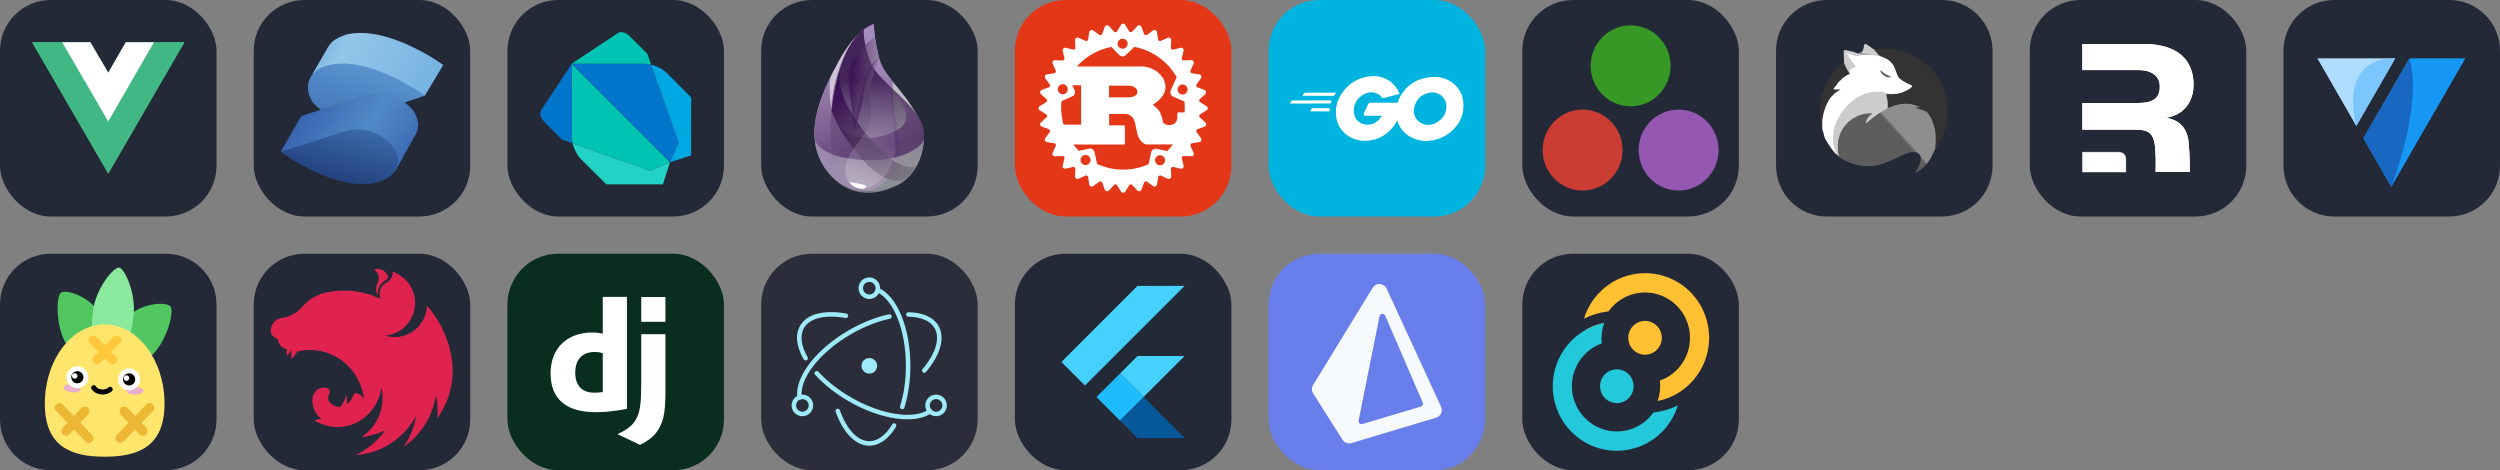
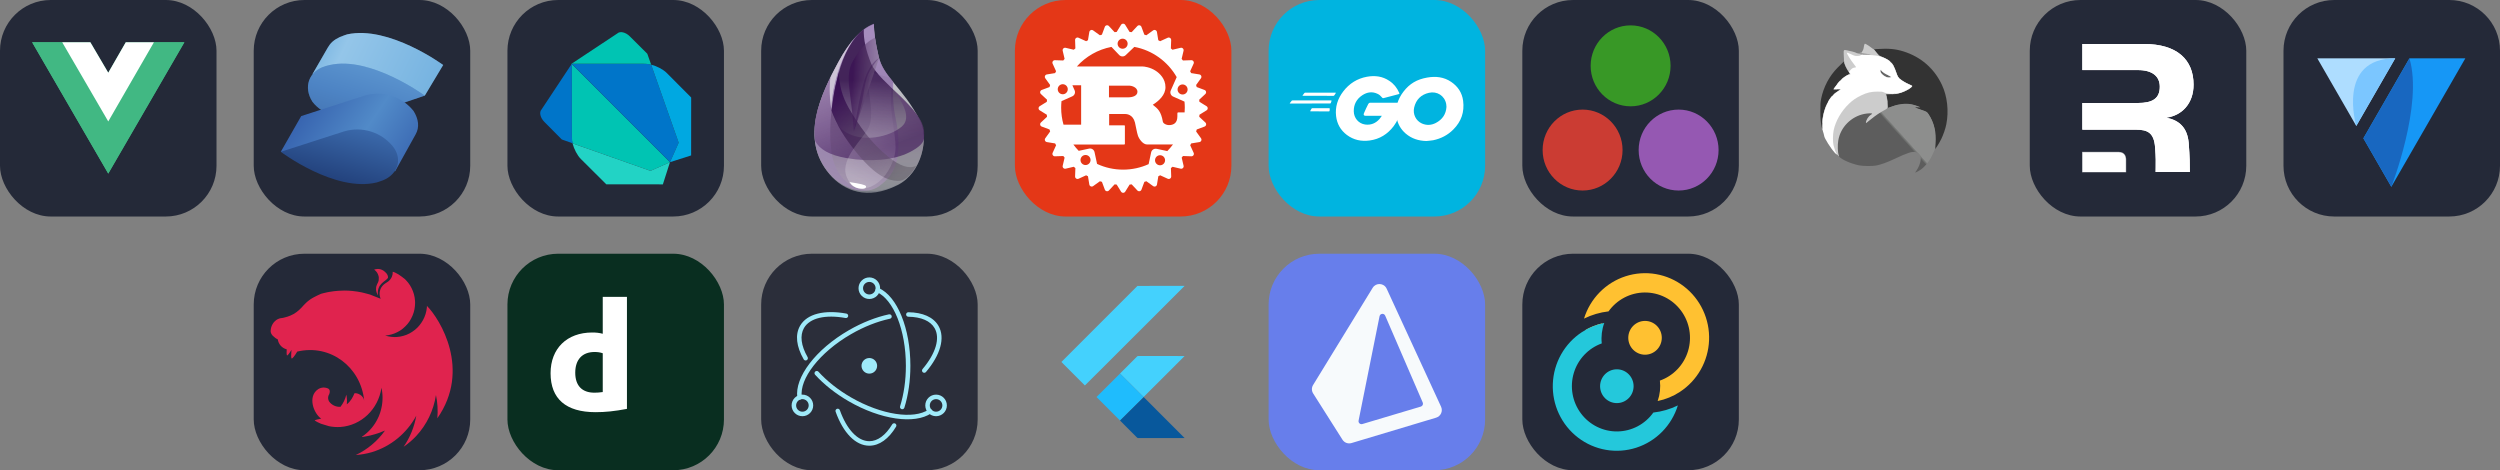
<svg xmlns="http://www.w3.org/2000/svg" width="554.25" height="104.25" viewBox="0 0 2956 556" fill="none" version="1.1">
  <rect x="0" y="0" width="2956" height="556" fill="#808080" stroke="none" />
  <g transform="translate(0, 0)">
    <svg width="256" height="256" fill="none" viewBox="0 0 256 256">
      <rect width="256" height="256" fill="#242938" rx="60" />
      <path fill="#41B883" d="M182 50H218L128 205.25L38 50H73.55H106.85L128 86L148.7 50H182Z" />
      <path fill="#41B883" d="M38 50L128 205.25L218 50H182L128 143.15L73.55 50H38Z" />
      <path fill="#fff" d="M73.55 50L128 143.6L182 50H148.7L128 86L106.85 50H73.55Z" />
    </svg>
  </g>
  <g transform="translate(300, 0)">
    <svg width="256" height="256" viewBox="0 0 256 256" fill="none">
      <rect width="256" height="256" rx="60" fill="#242938" />
      <path d="M224 76.855C224 76.855 160 29.76 110.491 40.628L106.868 41.836C99.623 44.251 93.585 47.873 89.962 52.704L87.547 56.326L69.434 87.723L100.83 93.76C114.113 102.213 131.019 105.836 146.717 102.213L202.264 113.081L224 76.855Z" fill="#76B3E1" />
      <path opacity="0.3" d="M224 76.855C224 76.855 160 29.76 110.491 40.628L106.868 41.836C99.623 44.251 93.585 47.873 89.962 52.704L87.547 56.326L69.434 87.723L100.83 93.76C114.113 102.213 131.019 105.836 146.717 102.213L202.264 113.081L224 76.855Z" fill="url(#paint0_linear_702_321)" />
      <path d="M89.962 76.854L85.132 78.062C64.604 84.1 58.566 103.42 69.434 120.326C81.509 136.024 106.868 144.477 127.396 138.439L202.264 113.081C202.264 113.081 138.264 65.986 89.962 76.854Z" fill="#518AC8" />
      <path opacity="0.3" d="M89.962 76.854L85.132 78.062C64.604 84.1 58.566 103.42 69.434 120.326C81.509 136.024 106.868 144.477 127.396 138.439L202.264 113.081C202.264 113.081 138.264 65.986 89.962 76.854Z" fill="url(#paint1_linear_702_321)" />
      <path d="M188.981 131.194C182.22 122.748 173.093 116.512 162.766 113.285C152.44 110.058 141.386 109.987 131.019 113.081L56.151 137.232L32 179.496L167.245 202.439L191.396 158.968C196.226 150.515 195.019 140.854 188.981 131.194Z" fill="url(#paint2_linear_702_321)" />
      <path d="M164.83 173.458C158.07 165.012 148.942 158.776 138.615 155.549C128.289 152.322 117.235 152.251 106.868 155.345L32 179.496C32 179.496 96 227.798 145.509 215.722L149.132 214.515C169.66 208.477 176.906 189.156 164.83 173.458Z" fill="url(#paint3_linear_702_321)" />
      <defs>
        <linearGradient id="paint0_linear_702_321" x1="60.377" y1="38.213" x2="210.717" y2="111.27" gradientUnits="userSpaceOnUse">
          <stop offset="0.1" stop-color="#76B3E1" />
          <stop offset="0.3" stop-color="#DCF2FD" />
          <stop offset="1" stop-color="#76B3E1" />
        </linearGradient>
        <linearGradient id="paint1_linear_702_321" x1="142.853" y1="73.956" x2="116.528" y2="161.624" gradientUnits="userSpaceOnUse">
          <stop stop-color="#76B3E1" />
          <stop offset="0.5" stop-color="#4377BB" />
          <stop offset="1" stop-color="#1F3B77" />
        </linearGradient>
        <linearGradient id="paint2_linear_702_321" x1="49.389" y1="112.115" x2="201.419" y2="215.481" gradientUnits="userSpaceOnUse">
          <stop stop-color="#315AA9" />
          <stop offset="0.5" stop-color="#518AC8" />
          <stop offset="1" stop-color="#315AA9" />
        </linearGradient>
        <linearGradient id="paint3_linear_702_321" x1="117.977" y1="124.552" x2="56.634" y2="349.519" gradientUnits="userSpaceOnUse">
          <stop stop-color="#4377BB" />
          <stop offset="0.5" stop-color="#1A336B" />
          <stop offset="1" stop-color="#1A336B" />
        </linearGradient>
      </defs>
    </svg>
  </g>
  <g transform="translate(600, 0)">
    <svg width="256" height="256" fill="none" viewBox="0 0 256 256">
      <rect width="256" height="256" fill="#242938" rx="60" />
      <path fill="#00C4B3" d="M87.449 87.005L75.811 75.361L75.856 159.463L75.997 163.39C76.053 165.246 76.405 167.327 76.967 169.493L169.147 202.005L192.209 191.796L192.229 191.762L87.444 87.005H87.449Z" />
      <path fill="#22D3C5" d="M76.97 169.493H76.978C76.97 169.459 76.956 169.42 76.939 169.38C76.959 169.423 76.959 169.465 76.967 169.493H76.97ZM192.187 191.796L169.124 202.005L76.959 169.493C78.717 176.254 82.618 183.853 86.808 187.999L116.874 217.916L183.778 218L192.159 191.796H192.187Z" />
      <path fill="#0075C9" d="M76.126 75.364L40.287 129.491C37.311 132.669 38.796 139.227 43.586 144.059L64.274 164.917L77.279 169.501C76.717 167.341 76.362 165.282 76.309 163.398L76.168 159.472L76.126 75.37V75.364Z" />
      <path fill="#0075C9" d="M169.906 76.447C167.741 75.898 165.665 75.552 163.795 75.499L159.638 75.347L75.811 75.367L192.226 191.765L202.453 168.702L169.912 76.453L169.906 76.447Z" />
      <path fill="#00A8E1" d="M169.799 76.427C169.836 76.441 169.875 76.45 169.906 76.455V76.444C169.87 76.436 169.836 76.436 169.799 76.421V76.427ZM188.404 86.322C184.171 82.061 176.676 78.165 169.906 76.455L202.447 168.697L192.209 191.759L217.19 183.777L217.246 115.287L188.401 86.319L188.404 86.322Z" />
      <path fill="#00C4B3" d="M165.344 63.523L144.532 42.823C139.677 38.051 133.119 36.56 129.969 39.53L75.845 75.361L159.672 75.342L163.828 75.493C165.699 75.55 167.777 75.893 169.94 76.441L165.35 63.518L165.344 63.523Z" />
    </svg>
  </g>
  <g transform="translate(900, 0)">
    <svg width="256" height="256" viewBox="0 0 256 256" fill="none">
      <rect width="256" height="256" rx="60" fill="#242938" />
      <path fill-rule="evenodd" clip-rule="evenodd" d="M133.418 28.503C118.887 33.654 104.861 48.687 91.338 73.602C71.054 110.974 44.856 164.081 80.931 206.129C97.62 225.581 125.176 237.062 161.34 218.879C190.391 204.272 198.471 162.353 188.041 142.654C166.526 102.02 144.698 91.998 138.853 66.798C134.956 49.998 133.145 37.233 133.418 28.503V28.503Z" fill="url(#paint0_linear_306_52)" />
      <path fill-rule="evenodd" clip-rule="evenodd" d="M133.418 28C118.814 33.203 104.787 48.236 91.338 73.098C71.164 110.391 44.855 163.578 80.93 205.625C97.62 225.078 124.822 231.364 139.915 219.827C149.755 212.306 156.447 205.137 160.303 190.031C164.596 173.211 161.302 150.567 159.045 140.164C156.189 127.001 155.254 112.553 156.24 96.821C155.893 96.398 155.633 96.081 155.461 95.871C147.603 86.254 141.54 77.878 138.853 66.294C134.956 49.495 133.145 36.73 133.418 28V28Z" fill="url(#paint1_linear_306_52)" />
      <path fill-rule="evenodd" clip-rule="evenodd" d="M121.326 34.543C107.723 45.294 97.609 63.326 90.984 88.64C81.047 126.611 79.97 161.626 83.475 181.993C90.269 221.475 125.493 236.462 161.623 218.085C183.858 206.775 193.119 182.499 192.628 156.148C192.12 128.864 139.395 97.941 130.057 75.171C123.832 59.99 120.922 46.448 121.326 34.543V34.543Z" fill="url(#paint2_linear_306_52)" />
      <path fill-rule="evenodd" clip-rule="evenodd" d="M155.811 105.732C172.124 126.654 175.68 141.218 166.479 149.424C152.677 161.734 118.924 169.765 97.927 154.875C83.929 144.948 78.632 123.652 82.038 90.988C76.259 103.056 71.373 115.281 67.38 127.663C63.387 140.045 62.221 153.002 63.882 166.535C68.886 176.659 81.053 183.42 100.383 186.82C129.378 191.918 156.821 189.399 175.236 180.116C187.512 173.928 193.318 167.767 192.655 161.635C193.098 152.579 190.306 143.959 184.278 135.773C178.25 127.588 168.761 117.574 155.811 105.732V105.732Z" fill="url(#paint3_linear_306_52)" />
      <path fill-rule="evenodd" clip-rule="evenodd" d="M92.06 84.84C91.924 99.95 95.809 114.314 103.715 127.931C115.575 148.358 129.419 168.541 150.135 185.272C163.946 196.425 174.981 200.029 183.241 196.082C176.457 208.224 169.243 214.174 161.6 213.931C150.135 213.567 136.156 208.557 113.758 181.64C98.825 163.696 88.61 146.722 83.112 130.718C83.984 124.369 84.908 118.045 85.885 111.747C86.863 105.448 88.921 96.479 92.06 84.84V84.84Z" fill="url(#paint4_linear_306_52)" />
      <path fill-rule="evenodd" clip-rule="evenodd" d="M127.098 105.576C128.365 117.885 133.155 137.575 127.098 150.684C121.041 163.794 93.064 187.476 100.787 208.339C108.51 229.201 127.33 224.517 139.135 214.903C150.94 205.288 157.259 189.655 158.66 178.661C160.061 167.666 155.309 146.512 153.763 128.111C152.733 115.844 153.432 105.326 155.861 96.558L152.243 92.005L130.951 85.701C127.537 90.745 126.253 97.37 127.098 105.576V105.576Z" fill="url(#paint5_linear_306_52)" />
      <path fill-rule="evenodd" clip-rule="evenodd" d="M134.698 44.609C127.807 47.521 121.278 53.291 115.111 61.919C105.86 74.861 101.148 82.619 104.636 108.273C106.961 125.376 108.625 141.11 109.628 155.475L139.45 68.829C138.354 64.413 137.442 60.426 136.715 56.866C135.987 53.307 135.315 49.221 134.698 44.609V44.609Z" fill="url(#paint6_linear_306_52)" />
      <path fill-rule="evenodd" clip-rule="evenodd" d="M139.393 68.655C131.823 73.074 125.957 82.127 121.795 95.814C117.633 109.501 113.826 128.635 110.372 153.216C114.978 137.582 118.033 126.258 119.538 119.244C121.795 108.724 122.566 93.847 128.558 83.747C132.553 77.013 136.165 71.983 139.393 68.655V68.655Z" fill="#330A4C" fill-opacity="0.316" />
      <path fill-rule="evenodd" clip-rule="evenodd" d="M104.34 215.306C116.798 217.086 123.313 218.668 123.883 220.053C124.739 222.131 122.306 224.031 115.391 222.754C110.781 221.903 107.097 219.42 104.34 215.306Z" fill="white" />
      <path fill-rule="evenodd" clip-rule="evenodd" d="M110.599 44.609C103.747 52.796 97.809 61.474 92.786 70.645C87.763 79.817 84.174 86.659 82.018 91.171C81.35 94.537 81.024 99.504 81.04 106.071C81.056 112.638 81.624 119.94 82.744 127.976C83.725 112.239 86.727 96.963 91.751 82.149C96.774 67.335 103.057 54.822 110.599 44.609V44.609Z" fill="#EDEDED" fill-opacity="0.603" />
      <defs>
        <linearGradient id="paint0_linear_306_52" x1="130.619" y1="43.244" x2="123.681" y2="227.849" gradientUnits="userSpaceOnUse">
          <stop stop-color="#D9D8DC" />
          <stop offset="1" stop-color="white" stop-opacity="0.385" />
        </linearGradient>
        <linearGradient id="paint1_linear_306_52" x1="133.755" y1="43.198" x2="61.246" y2="202.116" gradientUnits="userSpaceOnUse">
          <stop stop-color="#8D67AF" stop-opacity="0.672" />
          <stop offset="1" stop-color="#9F8DAF" />
        </linearGradient>
        <linearGradient id="paint2_linear_306_52" x1="141.849" y1="94.687" x2="141.849" y2="222.482" gradientUnits="userSpaceOnUse">
          <stop stop-color="#26053D" stop-opacity="0.762" />
          <stop offset="1" stop-color="#B7B4B4" stop-opacity="0.278" />
        </linearGradient>
        <linearGradient id="paint3_linear_306_52" x1="76.278" y1="103.33" x2="108.812" y2="189.51" gradientUnits="userSpaceOnUse">
          <stop stop-color="#91739F" stop-opacity="0.46" />
          <stop offset="1" stop-color="#32054F" stop-opacity="0.54" />
        </linearGradient>
        <linearGradient id="paint4_linear_306_52" x1="163.238" y1="209.304" x2="73.773" y2="135.173" gradientUnits="userSpaceOnUse">
          <stop stop-color="#463D49" stop-opacity="0.331" />
          <stop offset="1" stop-color="#340A50" stop-opacity="0.821" />
        </linearGradient>
        <linearGradient id="paint5_linear_306_52" x1="144.85" y1="95.891" x2="81.751" y2="191.882" gradientUnits="userSpaceOnUse">
          <stop stop-color="#715383" stop-opacity="0.145" />
          <stop offset="1" stop-color="#F4F4F4" stop-opacity="0.234" />
        </linearGradient>
        <linearGradient id="paint6_linear_306_52" x1="150.884" y1="125.17" x2="106.199" y2="122.442" gradientUnits="userSpaceOnUse">
          <stop stop-color="#A5A1A8" stop-opacity="0.356" />
          <stop offset="1" stop-color="#370C50" stop-opacity="0.582" />
        </linearGradient>
      </defs>
    </svg>
  </g>
  <g transform="translate(1200, 0)">
    <svg width="256" height="256" fill="none" viewBox="0 0 256 256">
      <rect width="256" height="256" fill="#E43717" rx="60" />
      <path fill="#fff" d="M226.574 125.551L218.184 120.353C218.113 119.535 218.033 118.719 217.945 117.907L225.169 111.18C225.903 110.496 226.232 109.483 226.033 108.504C225.84 107.52 225.15 106.71 224.212 106.364L214.98 102.924C214.749 102.125 214.506 101.332 214.258 100.535L220.011 92.547C220.598 91.734 220.718 90.678 220.336 89.757C219.953 88.834 219.118 88.172 218.138 88.01L208.409 86.427C208.031 85.69 207.637 84.964 207.239 84.249L211.33 75.267C211.748 74.353 211.662 73.298 211.104 72.457C210.548 71.624 209.606 71.137 208.6 71.175L198.719 71.519C198.209 70.881 197.689 70.248 197.159 69.627L199.434 60.014C199.663 59.038 199.375 58.008 198.664 57.301C197.958 56.594 196.934 56.301 195.949 56.531L186.336 58.805C185.713 58.277 185.08 57.755 184.44 57.245L184.786 47.365C184.824 46.365 184.336 45.416 183.503 44.861C182.668 44.303 181.611 44.219 180.693 44.634L171.729 48.724C171.005 48.326 170.279 47.933 169.551 47.552L167.964 37.825C167.804 36.839 167.142 36.002 166.217 35.627C165.294 35.243 164.23 35.367 163.427 35.952L155.438 41.704C154.65 41.454 153.859 41.213 153.068 40.984L149.627 31.753C149.277 30.813 148.467 30.123 147.487 29.928C146.504 29.735 145.499 30.062 144.811 30.792L138.083 38.016C137.271 37.926 136.453 37.844 135.637 37.777L130.438 29.368C129.912 28.518 128.981 28 127.972 28C126.963 28 126.042 28.518 125.526 29.368L120.327 37.777C119.509 37.844 118.691 37.926 117.881 38.016L111.153 30.792C110.471 30.062 109.458 29.735 108.477 29.928C107.493 30.125 106.682 30.813 106.336 31.753L102.896 40.984C102.097 41.213 101.306 41.456 100.526 41.704L92.537 35.952C91.725 35.365 90.666 35.241 89.746 35.627C88.823 36.009 88.16 36.846 87.999 37.825L86.413 47.552C85.679 47.933 84.953 48.324 84.234 48.724L75.27 44.634C74.359 44.217 73.302 44.303 72.461 44.861C71.627 45.416 71.14 46.365 71.178 47.365L71.522 57.245C70.884 57.755 70.251 58.277 69.626 58.805L60.012 56.531C59.036 56.303 58.005 56.594 57.298 57.301C56.587 58.01 56.299 59.032 56.528 60.014L58.783 69.627C58.258 70.25 57.738 70.881 57.227 71.519L47.346 71.175C46.35 71.147 45.397 71.624 44.842 72.457C44.284 73.287 44.2 74.349 44.615 75.267L48.705 84.249C48.307 84.969 47.914 85.695 47.533 86.427L37.805 88.01C36.817 88.17 35.983 88.832 35.607 89.757C35.225 90.683 35.349 91.744 35.932 92.547L41.685 100.535C41.434 101.324 41.192 102.117 40.962 102.924L31.731 106.364C30.794 106.714 30.104 107.524 29.909 108.504C29.714 109.487 30.041 110.492 30.773 111.18L37.998 117.907C37.908 118.719 37.828 119.537 37.759 120.353L29.369 125.551C28.518 126.077 28 127.005 28 128.016C28 129.027 28.518 129.947 29.369 130.463L37.759 135.661C37.828 136.479 37.908 137.295 37.998 138.107L30.773 144.834C30.041 145.516 29.714 146.529 29.909 147.509C30.104 148.494 30.794 149.302 31.731 149.65L40.962 153.09C41.192 153.889 41.434 154.682 41.685 155.479L35.932 163.467C35.347 164.281 35.223 165.338 35.607 166.257C35.991 167.184 36.826 167.845 37.824 168.004L47.553 169.586C47.933 170.324 48.323 171.05 48.724 171.765L44.634 180.728C44.217 181.639 44.303 182.696 44.861 183.537C45.42 184.372 46.37 184.86 47.365 184.819L57.227 184.474C57.742 185.116 58.26 185.744 58.787 186.369L56.532 195.982C56.303 196.957 56.591 197.97 57.302 198.677C58.007 199.39 59.034 199.674 60.016 199.445L69.63 197.19C70.255 197.721 70.888 198.237 71.526 198.746L71.182 208.626C71.144 209.625 71.631 210.575 72.464 211.129C73.294 211.685 74.357 211.77 75.274 211.353L84.238 207.263C84.96 207.665 85.687 208.054 86.417 208.435L88.003 218.162C88.164 219.152 88.825 219.989 89.75 220.379C90.673 220.763 91.738 220.639 92.541 220.056L100.53 214.304C101.319 214.554 102.112 214.799 102.919 215.028L106.359 224.258C106.709 225.195 107.519 225.889 108.5 226.08C109.482 226.278 110.488 225.95 111.176 225.216L117.904 217.992C118.716 218.086 119.534 218.164 120.35 218.237L125.549 226.626C126.072 227.473 127.003 227.995 127.995 227.995C128.987 227.995 129.926 227.475 130.461 226.626L135.66 218.237C136.478 218.164 137.294 218.086 138.106 217.992L144.834 225.216C145.516 225.95 146.529 226.278 147.51 226.08C148.494 225.887 149.304 225.195 149.65 224.258L153.091 215.028C153.889 214.799 154.683 214.554 155.48 214.304L163.469 220.056C164.281 220.639 165.34 220.763 166.259 220.379C167.184 219.999 167.846 219.16 168.006 218.162L169.593 208.435C170.327 208.054 171.053 207.659 171.772 207.263L180.736 211.353C181.647 211.77 182.704 211.685 183.545 211.129C184.378 210.571 184.864 209.625 184.828 208.626L184.484 198.746C185.122 198.235 185.755 197.721 186.378 197.19L195.991 199.445C196.968 199.674 197.998 199.39 198.706 198.677C199.417 197.968 199.705 196.949 199.476 195.982L197.22 186.369C197.748 185.744 198.268 185.116 198.776 184.474L208.658 184.819C209.653 184.86 210.607 184.372 211.161 183.537C211.72 182.704 211.806 181.643 211.387 180.728L207.297 171.765C207.696 171.041 208.088 170.314 208.467 169.586L218.195 168.004C219.185 167.845 220.018 167.184 220.393 166.257C220.775 165.334 220.655 164.27 220.068 163.467L214.315 155.479C214.564 154.689 214.806 153.896 215.038 153.09L224.269 149.65C225.208 149.298 225.899 148.49 226.091 147.509C226.289 146.527 225.961 145.522 225.227 144.834L218.002 138.107C218.09 137.295 218.17 136.477 218.241 135.661L226.632 130.463C227.482 129.939 228 129.008 228 128.016C228 127.025 227.484 126.086 226.633 125.551H226.574ZM170.382 195.306C167.171 194.614 165.145 191.445 165.833 188.235C166.519 185.024 169.675 182.979 172.886 183.667C176.097 184.353 178.142 187.527 177.454 190.738C176.766 193.949 173.612 195.994 170.401 195.306H170.382ZM167.534 176.004C164.61 175.377 161.724 177.238 161.112 180.17L158.131 194.082C148.937 198.249 138.635 200.58 127.932 200.58C116.923 200.58 106.526 198.153 97.16 193.796L94.179 179.883C93.552 176.959 90.681 175.086 87.757 175.717L75.467 178.354C73.193 176.004 71.071 173.5 69.121 170.863H128.945C129.622 170.863 130.073 170.741 130.073 170.125V148.912C130.073 148.297 129.622 148.175 128.945 148.175H111.457V134.778H130.359C132.085 134.778 139.591 135.271 141.98 144.868C142.731 147.811 144.388 157.405 145.516 160.482C146.64 163.922 151.212 170.802 156.086 170.802H185.902C186.24 170.802 186.601 170.763 186.982 170.695C184.917 173.504 182.643 176.16 180.216 178.645L167.639 175.95L167.534 176.004ZM84.775 195.019C81.564 195.711 78.41 193.666 77.722 190.451C77.036 187.241 79.076 184.068 82.29 183.38C85.501 182.694 88.655 184.739 89.343 187.948C90.029 191.159 87.988 194.331 84.775 195.019ZM62.031 103.096C63.361 106.096 62.008 109.613 59.011 110.95C56.01 112.282 52.512 110.928 51.175 107.931C49.837 104.934 51.197 101.414 54.194 100.076C57.195 98.746 60.693 100.099 62.031 103.096ZM55.054 119.608L67.86 113.913C70.593 112.699 71.836 109.498 70.612 106.765L67.975 100.803H78.334V147.433H57.501C55.687 141.05 54.71 134.323 54.71 127.367C54.71 124.71 54.854 122.092 55.129 119.512L55.054 119.608ZM111.247 115.078V101.319H135.902C137.177 101.319 144.904 102.792 144.904 108.562C144.904 113.358 138.979 115.078 134.106 115.078H111.17H111.247ZM200.886 127.462C200.886 129.289 200.819 131.093 200.686 132.89H193.174C192.423 132.89 192.121 133.383 192.121 134.118V137.558C192.121 145.661 187.553 147.439 183.539 147.878C179.717 148.308 175.493 146.281 174.977 143.941C172.721 131.271 168.975 128.576 163.05 123.875C170.409 119.212 178.054 112.313 178.054 103.044C178.054 93.088 171.231 86.819 166.586 83.742C160.05 79.442 152.825 78.582 150.875 78.582H73.277C83.808 66.849 98.124 58.516 114.178 55.458L123.334 65.052C125.398 67.212 128.819 67.307 130.998 65.228L141.242 55.443C162.649 59.437 180.806 72.777 191.318 91.18L184.304 107.004C183.094 109.737 184.329 112.948 187.056 114.152L200.55 120.152C200.783 122.541 200.905 124.968 200.905 127.414L200.886 127.462ZM123.288 47.388C125.658 45.114 129.423 45.209 131.678 47.581C133.934 49.951 133.857 53.715 131.481 55.99C129.111 58.264 125.346 58.168 123.091 55.795C120.836 53.425 120.912 49.66 123.288 47.386V47.388ZM192.859 103.383C194.187 100.382 197.694 99.025 200.695 100.363C203.696 101.693 205.053 105.217 203.715 108.218C202.387 111.218 198.879 112.575 195.879 111.237C192.878 109.907 191.521 106.383 192.859 103.383Z" />
    </svg>
  </g>
  <g transform="translate(1500, 0)">
    <svg width="256" height="256" fill="none" viewBox="0 0 256 256">
      <rect width="256" height="256" fill="#00B4E0" rx="60" />
      <path fill="#fff" d="M40.5 113.234C40.1 113.234 40 113.034 40.2 112.734L42.3 110.034C42.5 109.734 43 109.534 43.4 109.534H79.1C79.5 109.534 79.6 109.834 79.4 110.134L77.7 112.734C77.5 113.034 77 113.334 76.7 113.334L40.5 113.234Z" />
      <path fill="#fff" d="M25.4 122.434C25 122.434 24.9 122.234 25.1 121.934L27.2 119.234C27.4 118.934 27.9 118.734 28.3 118.734H73.9C74.3 118.734 74.5 119.034 74.4 119.334L73.6 121.734C73.5 122.134 73.1 122.334 72.7 122.334L25.4 122.434Z" />
      <path fill="#fff" d="M49.6 131.634C49.2 131.634 49.1 131.334 49.3 131.034L50.7 128.534C50.9 128.234 51.3 127.934 51.7 127.934H71.7C72.1 127.934 72.3 128.234 72.3 128.634L72.1 131.034C72.1 131.434 71.7 131.734 71.4 131.734L49.6 131.634Z" />
      <path fill="#fff" d="M153.4 111.434C147.1 113.034 142.8 114.234 136.6 115.834C135.1 116.234 135 116.334 133.7 114.834C132.2 113.134 131.1 112.034 129 111.034C122.7 107.934 116.6 108.834 110.9 112.534C104.1 116.934 100.6 123.434 100.7 131.534C100.8 139.534 106.3 146.134 114.2 147.234C121 148.134 126.7 145.734 131.2 140.634C132.1 139.534 132.9 138.334 133.9 136.934C130.3 136.934 125.8 136.934 114.6 136.934C112.5 136.934 112 135.634 112.7 133.934C114 130.834 116.4 125.634 117.8 123.034C118.1 122.434 118.8 121.434 120.3 121.434C125.4 121.434 144.2 121.434 156.7 121.434C156.5 124.134 156.5 126.834 156.1 129.534C155 136.734 152.3 143.334 147.9 149.134C140.7 158.634 131.3 164.534 119.4 166.134C109.6 167.434 100.5 165.534 92.5 159.534C85.1 153.934 80.9 146.534 79.8 137.334C78.5 126.434 81.7 116.634 88.3 108.034C95.4 98.734 104.8 92.834 116.3 90.734C125.7 89.034 134.7 90.134 142.8 95.634C148.1 99.134 151.9 103.934 154.4 109.734C155 110.634 154.6 111.134 153.4 111.434Z" />
      <path fill="#fff" d="M186.5 166.734C177.4 166.534 169.1 163.934 162.1 157.934C156.2 152.834 152.5 146.334 151.3 138.634C149.5 127.334 152.6 117.334 159.4 108.434C166.7 98.834 175.5 93.834 187.4 91.734C197.6 89.934 207.2 90.934 215.9 96.834C223.8 102.234 228.7 109.534 230 119.134C231.7 132.634 227.8 143.634 218.5 153.034C211.9 159.734 203.8 163.934 194.5 165.834C191.8 166.334 189.1 166.434 186.5 166.734ZM210.3 126.334C210.2 125.034 210.2 124.034 210 123.034C208.2 113.134 199.1 107.534 189.6 109.734C180.3 111.834 174.3 117.734 172.1 127.134C170.3 134.934 174.1 142.834 181.3 146.034C186.8 148.434 192.3 148.134 197.6 145.434C205.5 141.334 209.8 134.934 210.3 126.334Z" />
    </svg>
  </g>
  <g transform="translate(1800, 0)">
    <svg width="256" height="256" viewBox="0 0 256 256" fill="none">
      <rect width="256" height="256" rx="60" fill="#242938" />
      <path d="M118.509 177.431C118.509 203.866 97.35 225.282 71.254 225.282C45.148 225.282 24 203.866 24 177.431C24 151.006 45.148 129.58 71.254 129.58C97.35 129.58 118.509 151.006 118.509 177.431Z" fill="#CB3C33" />
      <path d="M232.046 177.431C232.046 203.866 210.887 225.282 184.791 225.282C158.696 225.282 137.537 203.866 137.537 177.431C137.537 151.006 158.696 129.58 184.791 129.58C210.887 129.58 232.046 151.006 232.046 177.431Z" fill="#9558B2" />
      <path d="M175.288 77.851C175.288 104.276 154.129 125.702 128.033 125.702C101.927 125.702 80.779 104.276 80.779 77.851C80.779 51.426 101.927 30 128.033 30C154.129 30 175.288 51.426 175.288 77.851Z" fill="#389826" />
    </svg>
  </g>
  <g transform="translate(2100, 0)">
    <svg width="256" height="256" viewBox="0 0 256 256" fill="none">
      <g clip-path="url(#clip0_33_831)">
-         <path d="M196 0H60C26.863 0 0 26.863 0 60V196C0 229.137 26.863 256 60 256H196C229.137 256 256 229.137 256 196V60C256 26.863 229.137 0 196 0Z" fill="#242938" />
        <path d="M186.844 175.062C186.887 174.022 187.061 171.25 187.277 168.868C188.317 157.432 185.371 145.736 179.134 136.51C177.011 133.348 177.011 133.348 169.821 130.965C162.63 128.583 162.63 128.583 162.587 126.98C162.587 125.421 162.543 125.378 160.334 124.901C153.62 123.428 147.079 124.078 138.719 127.067C136.034 128.02 133.218 128.8 132.482 128.8C131.095 128.8 131.095 128.8 130.792 124.078C130.662 121.479 130.142 117.84 129.666 116.021C128.107 109.957 127.76 110.303 135.427 110.043C142.661 109.827 145.953 109.09 151.628 106.491C155.353 104.759 158.905 102.42 158.385 101.986C158.212 101.813 156.956 101.207 155.656 100.687C151.498 99.041 146.646 95.879 144.394 93.453C142.574 91.46 142.055 90.421 141.102 87.302C137.939 76.776 133.391 71.795 123.818 68.373C122.649 67.939 120.916 66.9 120.006 66.034C117.537 63.738 114.938 60.186 114.938 59.189C114.938 58.366 115.285 58.28 118.967 58.02C132.785 57.067 140.885 57.76 150.545 60.749C171.293 67.246 187.061 80.934 196.157 100.384C202.525 113.985 204.431 131.355 201.312 146.993C200.316 152.104 197.803 159.338 195.378 164.319C192.735 169.691 188.144 176.881 187.407 176.881C187.017 176.881 186.844 176.231 186.844 175.062Z" fill="#333333" />
        <path d="M53.905 149.938C52.692 143.614 52.389 140.019 52.389 131.182C52.345 123.038 52.519 120.959 53.298 116.887C56.201 102.679 62.915 89.944 72.878 79.895C77.642 75.043 80.891 72.054 81.324 72.054C81.411 72.054 81.844 73.094 82.277 74.35C83.23 77.339 85.05 80.848 86.956 83.533C87.995 84.963 88.515 86.176 88.515 87.085C88.515 88.385 88.298 88.602 86.003 89.771C80.891 92.37 76.776 96.009 72.964 101.423C70.755 104.542 70.755 104.542 73.787 104.542C76.819 104.542 76.819 104.542 76.819 106.015C76.819 107.314 76.559 107.618 74.87 108.614C73.787 109.264 71.751 110.78 70.279 111.949C61.788 119.053 55.638 134.777 55.594 149.505C55.594 151.541 55.464 152.191 54.988 152.191C54.555 152.191 54.208 151.411 53.905 149.938Z" fill="#333333" />
        <path d="M134.431 90.897C134.431 89.468 134.518 89.381 135.947 89.381C137.376 89.381 137.463 89.468 137.463 90.897C137.463 92.327 137.376 92.413 135.947 92.413C134.518 92.413 134.431 92.327 134.431 90.897Z" fill="#333333" />
        <path d="M122.302 83.1C122.302 81.671 122.389 81.584 123.818 81.584C125.248 81.584 125.334 81.671 125.334 83.1C125.334 84.53 125.248 84.616 123.818 84.616C122.389 84.616 122.302 84.53 122.302 83.1Z" fill="#333333" />
        <path d="M166.095 201.572C169.777 196.157 171.9 188.923 170.86 185.198C170.167 182.642 167.958 180.563 165.229 179.913C160.854 178.874 155.872 180.433 140.062 187.884C131.095 192.129 123.948 194.684 118.187 195.767C113.725 196.59 102.246 196.46 98.044 195.507C87.995 193.298 78.249 189.01 74.437 185.111C72.271 182.902 72.271 182.902 72.271 174.369C72.271 167.655 72.444 165.142 73.051 162.5C73.83 159.121 73.83 159.121 75.347 159.121C76.473 159.121 76.819 159.295 76.819 159.901C76.863 160.507 77.036 160.421 77.816 159.511C83.966 152.191 85.699 150.198 85.916 150.025C86.046 149.895 87.735 147.946 89.598 145.693C92.933 141.665 92.976 141.578 91.85 141.448C90.854 141.318 90.681 141.102 90.681 139.802C90.681 138.762 90.897 138.329 91.33 138.329C91.677 138.329 91.98 138.156 91.98 137.939C91.98 137.463 96.225 135.6 99.82 134.517C103.372 133.434 110.606 132.568 113.075 132.958C114.808 133.218 114.938 133.305 114.895 134.604C114.895 135.73 114.548 136.163 112.902 137.246C111.776 137.983 110.39 139.239 109.783 140.062C108.527 141.751 108.787 141.621 112.382 138.676C115.545 136.12 123.515 130.922 127.24 129.016C130.619 127.283 130.619 127.283 130.402 122.735C130.272 120.223 129.839 117.104 129.449 115.805C129.059 114.505 128.626 112.686 128.496 111.819C128.28 110.173 128.28 110.173 129.796 110.173C130.749 110.173 131.398 110.433 131.572 110.823C131.745 111.256 131.528 111.473 130.922 111.473C130.229 111.473 130.099 111.646 130.316 112.253C131.095 114.332 131.832 118.663 132.092 122.865C132.265 125.421 132.438 127.5 132.481 127.5C132.525 127.5 134.734 126.72 137.42 125.767C145.303 122.952 152.97 122.042 159.381 123.212C162.76 123.818 170.384 126.287 170.384 126.764C170.384 127.024 169.301 127.067 167.871 126.894C162.846 126.331 163.799 127.11 171.12 129.579C178.311 132.048 178.311 132.048 180.433 135.21C186.931 144.827 189.746 156.739 188.62 169.864C188.36 172.809 188.23 175.365 188.36 175.582C188.49 175.755 188.23 176.361 187.797 176.925C187.364 177.488 186.454 179.35 185.804 180.996C182.859 188.447 177.184 196.071 171.25 200.489C169.82 201.572 165.056 204.171 164.536 204.171C164.406 204.171 165.099 203.001 166.095 201.572ZM184.895 149.115C183.985 145.563 179.48 136.25 178.527 135.817C178.311 135.73 178.181 135.427 178.181 135.167C178.181 134.864 177.747 134.387 177.228 134.041C175.668 133.045 164.319 129.233 161.98 128.886C159.771 128.583 159.771 128.583 159.771 126.764C159.771 124.944 159.771 124.944 156.999 124.641C153.057 124.208 147.339 124.684 143.527 125.767C139.499 126.894 133.521 129.233 133.738 129.623C134.084 130.142 142.747 134.171 145.65 135.167C146.733 135.514 149.808 136.77 152.407 137.983C158.515 140.712 158.601 140.755 166.269 143.96C169.864 145.433 173.546 146.993 174.499 147.426C175.452 147.859 177.791 148.812 179.697 149.592C181.603 150.328 183.639 151.194 184.245 151.498C184.851 151.801 185.371 152.017 185.458 151.931C185.545 151.887 185.285 150.631 184.895 149.115Z" fill="url(#paint0_linear_33_831)" />
        <path d="M54.728 153.1C54.251 152.191 54.121 145.26 54.554 143.657C54.728 143.094 55.117 142.661 55.421 142.661C55.897 142.661 56.027 143.787 56.027 148.292C56.027 153.793 55.724 154.92 54.728 153.1Z" fill="#666666" />
        <path d="M54.944 139.802C55.637 134.041 58.973 123.688 60.272 123.255C61.182 122.952 60.879 125.378 59.493 128.843C58.193 132.222 56.46 139.196 56.46 141.145C56.46 141.968 56.244 142.228 55.551 142.228C54.684 142.228 54.641 142.098 54.944 139.802Z" fill="#666666" />
        <path d="M61.225 120.613C61.225 120.396 62.221 118.75 63.391 116.931C65.86 113.292 69.239 110.043 73.094 107.661C75.693 106.058 75.693 106.058 74.177 105.798C73.354 105.625 73.051 105.495 73.484 105.452C73.874 105.452 74.22 105.105 74.22 104.759C74.22 104.282 74.697 104.109 75.953 104.109C77.642 104.109 77.686 104.152 77.686 105.625C77.686 106.708 77.469 107.271 76.949 107.444C76.516 107.618 75.909 108.007 75.606 108.311C75.303 108.614 74.74 108.874 74.393 108.874C74.047 108.874 73.787 109.09 73.787 109.307C73.787 109.567 73.527 109.74 73.18 109.74C72.834 109.74 72.487 110.043 72.314 110.39C72.184 110.736 71.665 111.04 71.188 111.04C70.712 111.04 70.322 111.299 70.322 111.603C70.322 112.296 66.77 115.804 66.077 115.804C65.773 115.804 65.557 116.194 65.557 116.671C65.557 117.147 65.383 117.537 65.124 117.537C64.907 117.537 64.69 117.84 64.69 118.187C64.69 118.533 64.517 118.837 64.301 118.837C64.084 118.837 63.781 119.313 63.651 119.92C63.434 120.699 63.088 121.002 62.308 121.002C61.702 121.002 61.225 120.829 61.225 120.613Z" fill="#666666" />
        <path d="M138.762 110.78C138.762 110.087 139.282 109.827 141.708 109.437C145.433 108.787 150.111 107.488 150.718 106.925C150.978 106.708 152.234 106.015 153.533 105.408C154.833 104.802 155.959 104.196 156.002 104.022C156.089 103.806 156.349 103.676 156.566 103.676C156.782 103.676 157.302 103.329 157.735 102.896C158.385 102.246 158.428 101.986 157.995 101.597C157.692 101.293 157.042 101.077 156.522 101.077C156.046 101.077 155.656 100.903 155.656 100.644C155.656 100.427 155.266 100.21 154.833 100.21C153.533 100.21 152.624 99.734 152.624 99.084C152.624 98.738 152.191 98.478 151.584 98.478C150.978 98.478 150.241 98.218 149.938 97.871C149.592 97.568 148.898 97.135 148.379 97.005C147.859 96.832 147.426 96.398 147.426 96.052C147.426 95.706 147.079 95.446 146.646 95.446C145.78 95.446 143.527 93.323 143.527 92.5C143.527 92.197 143.354 91.98 143.094 91.98C142.877 91.98 142.661 91.417 142.661 90.681C142.661 89.901 142.444 89.381 142.098 89.381C141.578 89.381 139.629 83.75 139.629 82.234C139.629 81.887 139.455 81.584 139.239 81.584C139.022 81.584 138.502 80.718 138.026 79.635C137.593 78.552 137.116 77.686 136.943 77.686C136.726 77.686 136.596 77.296 136.596 76.819C136.596 76.343 136.337 75.953 136.033 75.953C135.34 75.953 133.131 73.701 133.131 73.007C133.131 72.704 132.741 72.488 132.265 72.488C131.788 72.488 131.398 72.314 131.398 72.141C131.398 71.968 130.705 71.535 129.882 71.231C129.059 70.928 128.366 70.408 128.366 70.062C128.366 69.672 127.89 69.456 127.067 69.456C126.374 69.456 125.767 69.326 125.767 69.109C125.767 68.936 124.771 68.546 123.515 68.243C120.959 67.636 118.837 65.903 118.837 64.431C118.837 63.738 118.533 63.391 117.884 63.304C117.234 63.218 116.844 62.828 116.757 62.222C116.671 61.658 116.324 61.225 115.978 61.225C115.631 61.225 115.371 60.922 115.371 60.575C115.371 60.229 115.198 59.926 114.938 59.926C114.721 59.926 114.505 59.536 114.505 59.059C114.505 57.76 115.934 57.977 116.757 59.406C118.1 61.702 122.692 66.337 123.905 66.597C124.598 66.77 126.937 67.766 129.146 68.849C136.207 72.271 139.585 76.646 142.401 86.002C143.354 89.121 143.874 90.161 145.693 92.153C148.119 94.796 152.884 97.741 157.995 99.821C159.814 100.557 161.287 101.38 161.287 101.64C161.287 102.679 157.518 105.538 153.793 107.314C149.635 109.307 144.913 110.78 141.058 111.3C138.979 111.559 138.762 111.516 138.762 110.78Z" fill="#666666" />
        <path d="M67.723 105.495C67.723 105.278 68.372 104.369 69.152 103.416C69.932 102.506 71.491 100.47 72.574 98.868C73.657 97.308 74.87 95.792 75.26 95.489C75.866 94.969 75.953 95.099 75.953 96.528C75.953 97.741 75.736 98.174 75.087 98.348C74.61 98.478 74.22 98.954 74.22 99.387C74.22 99.864 74.047 100.21 73.787 100.21C73.57 100.21 73.354 100.514 73.354 100.86C73.354 101.207 73.181 101.51 72.921 101.51C72.704 101.51 72.487 101.813 72.487 102.16C72.487 102.506 72.098 102.809 71.621 102.809C70.971 102.809 70.755 103.113 70.755 103.892C70.755 104.499 70.408 105.148 69.932 105.408C68.892 105.928 67.723 105.971 67.723 105.495Z" fill="#666666" />
        <path d="M77.686 93.236C79.505 91.634 83.403 88.948 83.837 88.948C84.053 88.948 84.183 89.424 84.183 90.031C84.183 90.724 83.923 91.114 83.533 91.114C83.187 91.114 82.884 91.33 82.884 91.547C82.884 91.807 82.58 91.98 82.234 91.98C81.887 91.98 81.584 92.197 81.584 92.413C81.584 92.673 81.108 92.847 80.501 92.847C79.721 92.847 79.418 93.063 79.418 93.713C79.418 94.449 79.115 94.579 77.816 94.579C76.169 94.536 76.169 94.536 77.686 93.236Z" fill="#666666" />
        <path d="M128.106 91.764C123.385 89.381 120.829 85.179 122.129 81.844C122.562 80.674 125.074 80.934 125.767 82.191C126.504 83.577 129.103 85.396 133.478 87.605C137.03 89.381 137.03 89.381 137.03 91.114C137.03 92.847 137.03 92.847 133.651 92.847C130.922 92.847 129.882 92.63 128.106 91.764Z" fill="#666666" />
        <path d="M84.616 88.948C84.616 88.731 85.223 88.212 85.916 87.865C87.345 87.129 87.388 87.215 85.223 84.183C83.533 81.757 82.147 79.072 81.108 76.083C80.328 73.787 80.328 73.787 81.367 73.787C82.191 73.787 82.45 74.134 82.927 75.953C83.23 77.166 83.62 78.119 83.793 78.119C83.966 78.119 84.443 78.985 84.919 80.068C85.353 81.151 85.829 82.017 86.046 82.017C86.219 82.017 86.349 82.32 86.349 82.667C86.349 83.014 86.566 83.317 86.782 83.317C87.042 83.317 87.215 83.707 87.215 84.183C87.215 84.66 87.518 85.049 87.865 85.049C88.298 85.049 88.515 85.526 88.515 86.566C88.515 87.389 88.341 88.082 88.082 88.082C87.865 88.082 87.648 88.385 87.648 88.731C87.648 89.165 87.172 89.381 86.132 89.381C85.309 89.381 84.616 89.208 84.616 88.948Z" fill="#666666" />
        <path d="M181.863 79.765C179.697 77.469 179.697 77.469 181.993 79.635C183.205 80.804 184.245 81.844 184.245 81.887C184.245 82.234 183.855 81.844 181.863 79.765Z" fill="#666666" />
        <path d="M73.181 183.855C71.578 182.079 71.102 172.073 72.271 164.839C75.26 146.386 91.677 132.698 110.866 132.698C114.938 132.698 114.938 132.698 114.938 134.214C114.938 135.254 114.635 135.99 113.985 136.51C111.43 138.589 109.74 140.192 109.74 140.625C109.74 140.885 110.043 140.668 110.433 140.149C110.78 139.629 111.343 139.196 111.603 139.196C111.906 139.196 112.382 138.806 112.686 138.329C112.989 137.853 113.379 137.463 113.639 137.463C113.855 137.463 114.548 136.986 115.198 136.38C115.848 135.774 116.628 135.297 116.931 135.297C117.277 135.297 117.537 135.124 117.537 134.907C117.537 134.214 130.316 126.634 131.485 126.634C131.658 126.634 131.832 126.937 131.832 127.284C131.832 128.15 132.135 128.107 135.557 126.72C142.314 123.948 145.26 123.385 153.274 123.385C160.594 123.428 160.681 123.428 165.186 124.988C169.734 126.547 169.734 126.547 165.272 126.59C160.681 126.634 159.641 127.197 163.323 127.63C164.493 127.76 168.348 128.886 171.9 130.186C178.397 132.482 178.397 132.482 180.043 134.864C182.772 138.849 185.458 144.784 186.628 149.548C187.234 152.017 187.667 154.357 187.58 154.746C187.407 155.31 187.364 155.31 187.321 154.66C187.321 154.227 187.061 154.01 186.801 154.14C186.584 154.313 185.371 153.967 184.115 153.36C182.859 152.754 180.303 151.628 178.397 150.891C176.491 150.155 174.152 149.159 173.199 148.725C172.246 148.292 168.564 146.733 164.969 145.26C157.302 142.055 157.215 142.011 151.108 139.282C148.509 138.069 145.433 136.813 144.35 136.467C142.444 135.817 139.369 134.431 133.824 131.745C132.438 131.095 131.009 130.532 130.662 130.532C130.272 130.532 130.099 130.272 130.229 129.926C130.402 129.493 130.272 129.363 129.882 129.536C129.536 129.666 129.363 129.969 129.536 130.229C129.666 130.489 129.579 130.532 129.276 130.359C128.236 129.709 117.537 136.727 109.783 143.224C107.834 144.827 106.188 146.126 106.058 146.126C105.798 146.126 106.231 143.787 106.751 141.925C107.401 139.802 109.567 137.116 111.733 135.774C113.639 134.517 113.639 134.517 112.382 134.344C108.744 133.824 97.785 136.12 98.218 137.333C98.348 137.636 98.305 137.896 98.088 137.896C97.915 137.896 96.875 139.109 95.835 140.582C94.146 143.008 87.909 150.761 87.215 151.324C87.085 151.454 85.829 152.927 84.4 154.573C76.213 164.363 74.74 165.792 74.61 164.016C74.567 163.583 74.307 164.493 73.96 166.052C73.224 169.604 73.224 177.444 73.96 181.56C74.264 183.249 74.35 184.678 74.22 184.678C74.047 184.678 73.614 184.332 73.181 183.855Z" fill="url(#paint1_linear_33_831)" />
        <path d="M54.944 140.842C55.551 136.293 56.98 130.706 58.626 126.417C60.402 121.912 63.911 115.805 65.557 114.289C66.467 113.466 66.467 113.466 66.337 115.155C66.25 116.584 66.033 116.931 65.254 117.017C64.474 117.147 64.257 117.451 64.257 118.447C64.257 119.27 64.041 119.703 63.608 119.703C63.261 119.703 62.958 120.093 62.958 120.569C62.958 121.609 61.182 125.334 60.705 125.334C60.532 125.334 60.359 125.811 60.359 126.417C60.359 127.024 60.186 127.5 59.926 127.5C59.709 127.5 59.493 127.803 59.493 128.15C59.493 128.496 58.973 130.489 58.366 132.568C57.76 134.691 57.067 137.896 56.764 139.759C56.374 142.574 56.157 143.094 55.464 143.094C54.728 143.094 54.684 142.878 54.944 140.842Z" fill="#999999" />
        <path d="M130.099 120.006C130.099 119.227 129.709 117.104 129.233 115.328C128.756 113.552 128.366 111.603 128.366 110.953C128.366 109.74 128.366 109.74 131.615 109.74C134.561 109.74 134.864 109.827 134.864 110.607C134.864 111.386 134.561 111.473 132.265 111.473C129.753 111.473 129.666 111.516 130.099 112.339C130.619 113.292 131.832 119.183 131.832 120.613C131.832 121.133 131.529 121.436 130.965 121.436C130.272 121.436 130.099 121.133 130.099 120.006Z" fill="#999999" />
        <path d="M69.022 110.823C69.325 110.476 70.972 109.264 72.661 108.137C74.35 107.054 75.866 106.015 76.04 105.885C76.213 105.712 75.043 105.668 73.397 105.755C70.755 105.928 70.365 105.842 70.192 105.149C70.019 104.412 69.975 104.412 69.932 105.105C69.888 105.582 69.542 105.842 68.806 105.842C67.506 105.842 67.549 105.712 69.888 102.679C70.712 101.553 71.578 100.644 71.794 100.644C71.968 100.644 72.054 101.423 71.968 102.376C71.794 104.109 71.794 104.109 74.957 104.109C78.119 104.109 78.119 104.109 78.119 105.625C78.119 106.665 77.902 107.141 77.469 107.141C77.123 107.141 76.819 107.358 76.819 107.574C76.819 107.834 76.343 108.007 75.736 108.007C75.043 108.007 74.653 108.267 74.653 108.657C74.653 109.004 74.35 109.307 74.004 109.307C73.657 109.307 73.354 109.524 73.354 109.74C73.354 110 72.964 110.173 72.487 110.173C72.011 110.173 71.621 110.476 71.621 110.823C71.621 111.299 71.145 111.473 70.062 111.473C68.719 111.473 68.546 111.386 69.022 110.823Z" fill="#999999" />
        <path d="M137.03 110.736C137.03 109.957 137.42 109.827 140.019 109.567C143.181 109.307 151.151 106.925 152.104 105.972C152.407 105.668 153.274 105.408 153.967 105.408C154.79 105.408 155.223 105.192 155.223 104.759C155.223 104.412 155.526 104.109 155.873 104.109C156.219 104.109 156.522 103.936 156.522 103.676C156.522 103.459 156.912 103.243 157.389 103.243C157.865 103.243 158.255 102.983 158.255 102.636C158.255 102.29 157.865 101.857 157.389 101.727C156.912 101.597 156.522 101.25 156.522 101.033C156.522 100.817 156.046 100.644 155.439 100.644C154.746 100.644 154.357 100.384 154.357 99.994C154.357 99.604 153.967 99.344 153.317 99.344C151.801 99.344 150.891 98.911 150.891 98.218C150.891 97.871 150.458 97.612 149.808 97.612C149.158 97.612 148.725 97.352 148.725 97.005C148.725 96.615 148.206 96.312 147.556 96.225C146.516 96.095 146.3 95.879 146.213 94.623C146.04 93.106 146.04 93.106 147.512 94.233C149.852 96.009 154.14 98.348 157.605 99.821C159.381 100.557 160.941 101.293 161.071 101.51C161.547 102.246 157.735 105.192 153.707 107.184C149.072 109.437 144.61 110.78 139.932 111.256C137.246 111.559 137.03 111.516 137.03 110.736Z" fill="#999999" />
        <path d="M73.007 98.391C74.784 95.792 78.379 92.5 81.801 90.291C83.663 89.078 85.396 88.082 85.699 88.082C86.003 88.082 86.479 87.779 86.782 87.432C87.172 86.956 87.085 86.522 86.219 85.396C83.534 81.888 79.895 73.917 80.501 72.921C80.631 72.661 81.021 72.488 81.368 72.488C82.017 72.488 83.75 77.209 83.75 79.072C83.75 79.982 83.967 80.285 84.616 80.285C85.18 80.285 85.569 80.675 85.743 81.368C85.873 81.974 86.176 82.451 86.392 82.451C86.609 82.451 86.782 82.754 86.782 83.1C86.782 83.447 86.999 83.75 87.215 83.75C87.475 83.75 87.649 84.14 87.649 84.617C87.649 85.093 87.909 85.483 88.255 85.483C88.991 85.483 89.381 86.436 89.381 88.125C89.381 89.165 89.208 89.381 88.298 89.381C87.215 89.381 84.053 90.681 83.837 91.244C83.75 91.417 83.404 91.547 83.057 91.547C82.71 91.547 82.451 91.764 82.451 91.98C82.451 92.24 82.191 92.413 81.844 92.413C81.498 92.413 81.151 92.717 80.978 93.063C80.848 93.41 80.328 93.713 79.852 93.713C79.375 93.713 78.985 93.973 78.985 94.276C78.985 95.099 76.256 97.612 75.39 97.612C74.913 97.612 74.654 97.958 74.654 98.695C74.654 99.604 74.437 99.777 73.311 99.777C72.011 99.777 72.011 99.777 73.007 98.391Z" fill="#999999" />
        <path d="M130.879 92.977C130.186 92.89 129.666 92.587 129.666 92.37C129.666 92.153 129.189 91.98 128.583 91.98C127.976 91.98 127.5 91.807 127.5 91.547C127.5 91.331 127.197 91.114 126.85 91.114C126.504 91.114 126.2 90.941 126.2 90.681C126.2 90.464 125.941 90.248 125.637 90.248C125.031 90.248 123.168 88.342 123.168 87.692C123.168 87.475 122.952 87.215 122.648 87.129C122.389 87.042 122.085 85.786 121.955 84.27C121.782 81.584 121.782 81.584 123.775 81.584C125.204 81.584 125.767 81.757 125.767 82.191C125.767 82.537 126.071 82.884 126.417 83.057C126.764 83.187 127.067 83.577 127.067 83.967C127.067 84.313 127.457 84.616 127.933 84.616C128.41 84.616 128.799 84.79 128.799 85.006C128.799 85.223 129.276 85.526 129.882 85.656C130.662 85.873 130.965 86.219 130.965 86.999C130.965 87.605 130.792 88.082 130.575 88.082C129.752 88.082 125.031 84.573 124.468 83.534C123.558 81.844 122.952 83.274 123.775 85.18C125.074 88.385 130.012 91.547 133.608 91.547C136.207 91.547 136.553 91.027 134.647 90.118C132.785 89.251 132.698 88.515 134.431 88.515C136.726 88.515 137.896 89.338 137.896 90.984C137.896 92.284 137.766 92.413 136.597 92.413C135.903 92.413 135.297 92.63 135.297 92.847C135.297 93.28 133.218 93.323 130.879 92.977Z" fill="#999999" />
        <path d="M143.094 92.37C143.094 92.11 142.791 91.634 142.444 91.287C142.098 90.897 141.795 90.161 141.795 89.598C141.795 89.035 141.665 88.515 141.448 88.428C140.972 88.212 139.196 82.364 139.196 80.978C139.196 78.595 140.278 80.155 141.838 84.703C142.661 87.259 143.874 90.118 144.524 91.07C145.693 92.847 145.693 92.847 144.394 92.847C143.701 92.847 143.094 92.63 143.094 92.37Z" fill="#999999" />
        <path d="M137.03 77.945C137.03 77.599 136.813 77.252 136.553 77.166C136.293 77.079 136.163 76.343 136.25 75.52C136.38 74.004 136.38 74.004 137.81 75.91C139.499 78.205 139.542 78.552 138.113 78.552C137.463 78.552 137.03 78.292 137.03 77.945Z" fill="#999999" />
        <path d="M131.832 72.488C131.832 72.271 131.529 72.054 131.182 72.054C130.835 72.054 130.532 71.665 130.532 71.188C130.532 70.538 130.229 70.322 129.363 70.322C128.756 70.322 126.807 69.802 125.074 69.152C122.432 68.156 121.869 67.766 121.869 66.986C121.869 65.99 121.869 65.99 125.031 67.116C128.323 68.329 133.478 71.145 134.431 72.228C134.907 72.834 134.777 72.921 133.391 72.921C132.525 72.921 131.832 72.748 131.832 72.488Z" fill="#999999" />
        <path d="M98.131 65.297C97.048 64.561 96.832 63.391 97.785 63.391C98.131 63.391 98.478 63.088 98.651 62.741C98.781 62.395 99.127 62.092 99.431 62.092C99.734 62.092 100.514 61.788 101.207 61.485C101.856 61.139 102.376 61.009 102.376 61.182C102.376 61.398 103.502 61.702 104.889 61.832C106.231 61.962 108.874 62.351 110.736 62.611C114.072 63.131 114.072 63.131 114.072 64.561C114.072 65.99 114.072 65.99 106.578 65.99C100.514 65.99 98.911 65.86 98.131 65.297Z" fill="#999999" />
        <path d="M118.274 64.821C118.1 64.691 117.97 64.084 117.97 63.521C117.97 62.785 117.711 62.525 117.061 62.525C116.541 62.525 116.064 62.178 115.935 61.658C115.805 61.182 115.545 60.792 115.328 60.792C115.111 60.792 114.938 60.229 114.938 59.493C114.938 58.8 115.111 58.193 115.285 58.193C115.501 58.193 116.628 59.406 117.797 60.879C121.392 65.47 121.219 65.124 119.79 65.124C119.097 65.124 118.404 64.994 118.274 64.821Z" fill="#999999" />
        <path d="M73.224 183.812C72.618 183.119 71.925 182.513 71.751 182.513C70.972 182.513 68.719 179.61 68.026 177.748C66.467 173.416 65.99 170.211 65.99 163.453C65.99 153.317 67.809 146.17 72.661 137.29C77.036 129.233 85.136 120.136 91.807 115.718C96.485 112.599 103.373 109.437 108.224 108.138C112.036 107.141 113.422 107.011 119.703 106.968C125.464 106.968 127.11 107.098 128.15 107.661C130.142 108.701 134.647 109.74 137.29 109.74C139.022 109.74 139.629 109.914 139.629 110.347C139.629 111.3 137.42 111.603 133.261 111.256C129.709 110.953 129.536 110.953 129.839 111.733C130.879 114.375 131.485 117.97 131.702 122.779C131.962 128.237 131.962 128.237 128.107 130.272C122.995 133.001 117.884 136.423 112.642 140.669C106.015 146.04 106.275 145.867 106.275 145.173C106.275 142.141 109.09 137.593 112.123 135.73C112.946 135.211 113.639 134.604 113.639 134.388C113.639 133.781 108.484 133.911 104.629 134.647C88.775 137.68 76.126 150.501 73.571 166.139C72.574 172.29 72.878 180.52 74.264 183.769C74.913 185.285 74.48 185.328 73.224 183.812Z" fill="#CCCCCC" />
        <path d="M55.161 153.967C54.468 152.624 54.641 151.758 55.594 151.758C56.287 151.758 56.461 152.061 56.461 153.274C56.461 154.963 55.854 155.266 55.161 153.967Z" fill="#CCCCCC" />
        <path d="M54.728 144.09C54.728 141.881 55.984 135.081 57.11 131.269C58.41 126.807 60.532 121.869 61.182 121.869C62.048 121.869 61.658 124.121 60.142 127.89C58.323 132.438 56.98 137.896 56.59 142.141C56.374 144.784 56.201 145.26 55.551 145.26C54.944 145.26 54.728 144.957 54.728 144.09Z" fill="#CCCCCC" />
        <path d="M61.225 121.176C61.225 120.569 63.911 116.324 65.297 114.722C66.813 112.989 66.813 112.989 66.856 114.635C66.856 115.935 66.727 116.238 65.99 116.238C65.34 116.238 65.124 116.541 65.124 117.321C65.124 118.014 64.864 118.404 64.474 118.404C64.128 118.404 63.824 118.793 63.824 119.227C63.824 120.743 63.304 121.436 62.265 121.436C61.702 121.436 61.225 121.306 61.225 121.176Z" fill="#CCCCCC" />
        <path d="M68.416 111.429C68.849 110.91 70.972 109.35 73.094 107.964C76.256 105.885 76.776 105.408 75.823 105.408C75.173 105.408 74.653 105.235 74.653 105.019C74.653 104.499 75.78 104.109 77.296 104.109C78.422 104.109 78.552 104.239 78.552 105.582C78.552 107.098 77.989 107.574 76.343 107.574C75.91 107.574 75.52 107.877 75.52 108.224C75.52 108.571 75.216 108.874 74.87 108.874C74.523 108.874 74.22 109.09 74.22 109.307C74.22 109.567 73.917 109.74 73.57 109.74C73.224 109.74 72.921 109.957 72.921 110.173C72.921 110.433 72.574 110.606 72.098 110.606C71.665 110.606 71.188 110.996 71.058 111.473C70.885 112.166 70.452 112.339 69.195 112.339C67.593 112.339 67.593 112.339 68.416 111.429Z" fill="#CCCCCC" />
        <path d="M140.495 110.26C140.495 109.394 142.141 108.874 144.957 108.874C145.607 108.874 146.126 108.701 146.126 108.441C146.126 108.224 146.733 108.008 147.426 108.008C148.162 108.008 148.725 107.834 148.725 107.574C148.725 107.358 149.202 107.141 149.808 107.141C150.415 107.141 150.891 106.968 150.891 106.708C150.891 106.491 151.498 106.275 152.191 106.275C153.014 106.275 153.49 106.058 153.49 105.668C153.49 104.975 154.4 104.542 155.916 104.542C156.652 104.542 156.956 104.282 156.956 103.676C156.956 103.026 157.259 102.809 158.082 102.809C159.078 102.809 159.121 102.723 158.515 102.16C158.168 101.813 157.649 101.51 157.345 101.51C156.999 101.51 155.916 101.207 154.92 100.817C153.663 100.297 153.057 99.821 153.057 99.301C153.057 98.651 152.71 98.478 151.541 98.478C150.501 98.478 150.025 98.261 150.025 97.828C150.025 97.438 149.635 97.178 148.942 97.178C148.076 97.178 147.859 96.962 147.859 96.095C147.859 95.489 147.946 95.013 148.076 95.013C148.206 95.013 149.808 95.879 151.671 96.918C153.49 98.001 156.306 99.388 157.952 100.037C159.555 100.687 160.854 101.467 160.854 101.77C160.854 102.723 157.345 105.365 153.75 107.098C150.155 108.831 145.607 110.303 142.358 110.823C140.712 111.083 140.495 111.04 140.495 110.26Z" fill="#CCCCCC" />
        <path d="M68.156 105.408C68.156 105.192 68.676 104.369 69.369 103.589C70.019 102.809 71.275 101.077 72.184 99.734C73.094 98.391 74.22 96.918 74.653 96.528C75.52 95.749 75.52 95.792 75.52 97.352C75.52 98.608 75.347 99.041 74.653 99.214C74.177 99.344 73.787 99.821 73.787 100.254C73.787 100.73 73.614 101.077 73.397 101.077C73.181 101.077 72.877 101.553 72.748 102.16C72.531 102.939 72.184 103.243 71.405 103.243C70.798 103.243 70.322 103.459 70.322 103.676C70.322 103.936 70.928 104.109 71.621 104.109C73.181 104.109 73.397 105.192 71.968 105.582C70.452 105.972 68.156 105.885 68.156 105.408Z" fill="#CCCCCC" />
        <path d="M77.252 93.93C77.252 93.54 82.667 89.728 84.703 88.688C85.959 88.082 87.042 87.778 87.519 87.952C88.255 88.255 88.255 88.212 87.562 87.215C83.403 81.324 80.804 75.866 80.415 72.271C80.328 71.318 80.155 67.896 80.025 64.647C79.808 58.713 79.808 58.713 84.053 59.536C88.385 60.316 94.016 61.918 94.796 62.525C95.056 62.741 96.009 63.001 96.962 63.175C97.915 63.348 98.954 63.694 99.257 63.954C99.561 64.171 100.21 64.431 100.773 64.474C101.293 64.517 101.986 64.604 102.29 64.647C103.286 64.734 102.809 65.817 101.423 66.64C100.47 67.203 98.911 67.506 96.528 67.636C93.496 67.809 92.63 67.68 90.248 66.727C88.731 66.077 87.432 65.644 87.345 65.73C87.129 65.947 91.244 71.881 93.929 75.303C95.705 77.556 96.312 78.682 96.312 79.722C96.312 81.064 96.225 81.151 94.752 81.151C92.933 81.151 91.807 81.671 89.944 83.447C88.558 84.746 88.082 85.916 88.948 85.916C89.208 85.916 89.381 86.566 89.381 87.389C89.381 88.645 89.208 88.948 88.038 89.338C87.259 89.598 86.176 89.814 85.656 89.814C85.006 89.814 84.616 90.074 84.616 90.464C84.616 90.811 84.313 91.114 83.966 91.114C83.62 91.114 83.317 91.331 83.317 91.547C83.317 91.807 83.014 91.98 82.667 91.98C82.32 91.98 82.017 92.197 82.017 92.413C82.017 92.673 81.627 92.847 81.151 92.847C80.674 92.847 80.285 93.15 80.285 93.496C80.285 93.93 79.808 94.146 78.769 94.146C77.945 94.146 77.252 94.059 77.252 93.93Z" fill="#CCCCCC" />
        <path d="M129.796 92.803C129.016 92.587 128.366 92.197 128.366 91.98C128.366 91.72 127.977 91.547 127.5 91.547C127.024 91.547 126.634 91.374 126.634 91.114C126.634 90.897 126.331 90.681 125.984 90.681C125.551 90.681 125.334 90.248 125.334 89.381C125.334 88.212 125.204 88.082 124.035 88.082C123.038 88.082 122.735 87.909 122.735 87.216C122.735 86.739 122.562 86.349 122.302 86.349C122.085 86.349 121.869 85.656 121.869 84.833C121.869 84.01 122.085 83.317 122.302 83.317C122.562 83.317 122.735 82.841 122.735 82.234C122.735 81.281 122.909 81.151 124.251 81.151C125.594 81.151 125.811 81.281 126.071 82.451C126.244 83.36 126.547 83.75 127.154 83.75C127.587 83.75 128.063 84.053 128.193 84.4C128.366 84.746 128.713 85.05 129.059 85.05C129.406 85.05 129.666 85.353 129.666 85.699C129.666 86.046 130.056 86.349 130.532 86.349C131.572 86.349 135.297 88.125 135.297 88.602C135.297 88.775 135.774 88.948 136.38 88.948C137.376 88.948 137.463 89.121 137.463 90.854C137.463 92.457 137.29 92.803 136.51 93.02C135.081 93.367 131.399 93.28 129.796 92.803ZM135.687 91.331C136.553 91.071 136.033 90.681 132.222 88.818C129.233 87.345 127.024 85.916 125.681 84.573C123.515 82.407 122.909 82.451 123.385 84.703C123.948 87.216 128.323 90.681 132.048 91.591C133.348 91.894 133.824 91.85 135.687 91.331Z" fill="#CCCCCC" />
        <path d="M142.661 91.114C142.661 90.248 142.444 89.815 142.011 89.815C141.578 89.815 141.361 89.381 141.361 88.515C141.361 87.822 141.188 87.216 141.015 87.216C140.842 87.216 140.105 85.483 139.412 83.317C138.676 81.195 137.983 79.418 137.809 79.418C137.593 79.418 137.463 79.115 137.463 78.769C137.463 78.422 137.29 78.119 137.03 78.119C136.813 78.119 136.597 77.816 136.597 77.469C136.597 77.123 136.423 76.82 136.163 76.82C135.947 76.82 135.73 76.126 135.73 75.26C135.73 74.264 135.903 73.831 136.207 74.047C137.506 74.827 140.192 79.982 141.578 84.357C142.444 86.999 143.614 89.901 144.22 90.811C145.26 92.414 145.26 92.414 143.96 92.414C142.791 92.414 142.661 92.284 142.661 91.114Z" fill="#CCCCCC" />
        <path d="M132.265 72.921C132.265 72.704 131.962 72.488 131.615 72.488C131.269 72.488 130.966 72.314 130.966 72.141C130.966 71.968 130.272 71.535 129.449 71.231C128.626 70.928 127.933 70.495 127.933 70.278C127.933 70.062 127.543 69.889 127.067 69.889C126.591 69.889 126.201 69.715 126.201 69.456C126.201 69.239 125.811 69.022 125.334 69.022C124.858 69.022 123.472 68.632 122.216 68.156C119.876 67.246 113.985 66.423 109.87 66.423C108.181 66.423 107.574 66.25 107.574 65.817C107.574 65.47 107.315 65.081 107.055 64.994C106.751 64.864 107.964 64.734 109.74 64.691C112.989 64.604 112.989 64.604 109.957 64.041C108.311 63.738 105.625 63.348 104.022 63.175C102.376 63.001 101.077 62.698 101.077 62.481C101.077 62.265 101.553 61.355 102.117 60.446C102.68 59.579 103.286 58.28 103.416 57.543C104.629 50.786 104.369 51.133 107.141 52.605C108.527 53.342 110.867 54.901 112.296 56.071C113.769 57.24 115.112 58.193 115.328 58.193C115.501 58.193 116.194 58.929 116.801 59.839C117.407 60.706 118.837 62.525 120.05 63.824C121.869 65.903 122.735 66.423 125.854 67.636C129.319 68.936 134.431 71.838 135.037 72.878C135.254 73.181 134.821 73.354 133.824 73.354C132.958 73.354 132.265 73.181 132.265 72.921Z" fill="#CCCCCC" />
        <path d="M69.585 180.693C64.994 175.972 56.894 163.107 56.894 160.594C56.894 160.161 56.634 159.035 56.287 158.038C54.901 154.097 54.598 151.368 54.858 145.91C55.334 136.683 57.153 129.579 61.095 121.566C64.257 115.112 68.199 110.953 74.827 106.968C77.426 105.409 77.426 105.409 72.748 105.409C68.026 105.409 68.026 105.409 69.195 103.979C69.802 103.243 70.972 101.64 71.751 100.427C75.303 95.099 82.884 88.818 86.479 88.212C87.345 88.082 88.082 87.865 88.082 87.692C88.082 87.562 87.648 86.869 87.085 86.176C86.089 84.92 86.089 84.92 87.822 83.014C89.944 80.675 90.767 80.198 93.193 79.852C95.012 79.635 95.012 79.635 92.63 76.603C87.908 70.668 83.187 62.958 83.837 62.265C84.01 62.135 86.132 62.958 88.601 64.084C92.543 65.947 93.41 66.207 95.879 66.207C97.958 66.207 99.084 65.99 99.994 65.384C101.12 64.647 101.77 64.604 107.314 64.864C117.234 65.341 120.699 65.817 124.771 67.333C134.431 70.885 138.113 74.567 141.318 83.923C142.271 86.652 143.267 89.381 143.57 89.901C145.13 92.977 151.887 97.785 157.952 100.211C159.294 100.73 160.551 101.38 160.681 101.597C161.547 102.983 152.147 108.397 146.126 109.957C141.751 111.083 134.734 111.3 131.139 110.39C129.493 110 127.587 109.35 126.85 108.961C125.854 108.441 124.251 108.267 119.703 108.311C112.469 108.354 107.401 109.524 100.687 112.772C94.579 115.761 90.724 118.36 86.176 122.735C77.079 131.442 70.408 143.051 68.113 154.14C67.073 159.035 67.03 167.655 67.939 171.683C68.676 174.845 70.538 180.087 71.448 181.56C72.444 183.076 71.535 182.686 69.585 180.693ZM136.25 91.201C136.467 90.984 135.21 90.118 132.871 88.992C128.496 86.912 125.074 84.53 124.684 83.317C124.338 82.277 123.688 82.191 123.342 83.1C122.389 85.483 126.244 89.684 130.922 91.417C132.568 92.024 135.557 91.894 136.25 91.201Z" fill="white" />
      </g>
      <defs>
        <linearGradient id="paint0_linear_33_831" x1="43.249" y1="41.949" x2="41.083" y2="43.899" gradientUnits="userSpaceOnUse">
          <stop stop-color="#8D8E8D" />
          <stop offset="0.01" stop-color="#8B8C8B" />
          <stop offset="0.02" stop-color="#8A8C8A" />
          <stop offset="0.03" stop-color="#8A8B8A" />
          <stop offset="0.04" stop-color="#828382" />
          <stop offset="0.05" stop-color="#878987" />
          <stop offset="0.12" stop-color="#848584" />
          <stop offset="0.13" stop-color="#838583" />
          <stop offset="0.14" stop-color="#838483" />
          <stop offset="0.24" stop-color="#7D7E7D" />
          <stop offset="0.25" stop-color="#7C7E7C" />
          <stop offset="0.26" stop-color="#7C7D7C" />
          <stop offset="0.28" stop-color="#7B7C7B" />
          <stop offset="0.29" stop-color="#7A7C7A" />
          <stop offset="0.3" stop-color="#7A7B7A" />
          <stop offset="0.31" stop-color="#797B79" />
          <stop offset="0.37" stop-color="#777877" />
          <stop offset="0.38" stop-color="#767876" />
          <stop offset="0.92" stop-color="#616261" />
          <stop offset="0.93" stop-color="#5F605E" />
          <stop offset="0.94" stop-color="#5F5F5E" />
          <stop offset="0.98" stop-color="#5D5E5C" />
          <stop offset="1" stop-color="#5D5D5D" />
        </linearGradient>
        <linearGradient id="paint1_linear_33_831" x1="43.249" y1="41.949" x2="41.083" y2="43.899" gradientUnits="userSpaceOnUse">
          <stop stop-color="#8D8E8D" />
          <stop offset="0.01" stop-color="#8B8C8B" />
          <stop offset="0.02" stop-color="#8A8C8A" />
          <stop offset="0.03" stop-color="#8A8B8A" />
          <stop offset="0.04" stop-color="#828382" />
          <stop offset="0.05" stop-color="#878987" />
          <stop offset="0.12" stop-color="#848584" />
          <stop offset="0.13" stop-color="#838583" />
          <stop offset="0.14" stop-color="#838483" />
          <stop offset="0.24" stop-color="#7D7E7D" />
          <stop offset="0.25" stop-color="#7C7E7C" />
          <stop offset="0.26" stop-color="#7C7D7C" />
          <stop offset="0.28" stop-color="#7B7C7B" />
          <stop offset="0.29" stop-color="#7A7C7A" />
          <stop offset="0.3" stop-color="#7A7B7A" />
          <stop offset="0.31" stop-color="#797B79" />
          <stop offset="0.37" stop-color="#777877" />
          <stop offset="0.38" stop-color="#767876" />
          <stop offset="0.92" stop-color="#616261" />
          <stop offset="0.93" stop-color="#5F605E" />
          <stop offset="0.94" stop-color="#5F5F5E" />
          <stop offset="0.98" stop-color="#5D5E5C" />
          <stop offset="1" stop-color="#5D5D5D" />
        </linearGradient>
        <clipPath id="clip0_33_831">
          <rect width="256" height="256" fill="white" />
        </clipPath>
      </defs>
    </svg>
  </g>
  <g transform="translate(2400, 0)">
    <svg width="256" height="256" viewBox="0 0 256 256" fill="none">
      <rect width="256" height="256" rx="60" fill="#242938" />
      <path fill-rule="evenodd" clip-rule="evenodd" d="M187.903 168.726C189.264 186.214 189.264 194.412 189.264 203.36H148.802C148.802 201.411 148.837 199.628 148.872 197.82C148.982 192.199 149.096 186.338 148.185 174.502C146.982 157.173 139.52 153.323 125.799 153.323H113.643H62.16V121.795H127.725C145.056 121.795 153.722 116.523 153.722 102.564C153.722 90.289 145.056 82.851 127.725 82.851H62.16V52H134.946C174.182 52 193.68 70.532 193.68 100.134C193.68 122.276 179.96 136.716 161.424 139.123C177.071 142.252 186.218 151.157 187.903 168.726V168.726Z" fill="white" />
      <path fill-rule="evenodd" clip-rule="evenodd" d="M187.903 168.726C189.264 186.214 189.264 194.412 189.264 203.36H148.802C148.802 201.411 148.837 199.628 148.872 197.82C148.982 192.199 149.096 186.338 148.185 174.502C146.982 157.173 139.52 153.323 125.799 153.323H113.643H62.16V121.795H127.725C145.056 121.795 153.722 116.523 153.722 102.564C153.722 90.289 145.056 82.851 127.725 82.851H62.16V52H134.946C174.182 52 193.68 70.532 193.68 100.134C193.68 122.276 179.96 136.716 161.424 139.123C177.071 142.252 186.218 151.157 187.903 168.726V168.726Z" fill="white" />
      <path d="M62.16 203.36V179.857H104.943C112.089 179.857 113.641 185.157 113.641 188.318V203.36H62.16Z" fill="white" />
      <path d="M62 203.36V203.52H62.16H113.641H113.801V203.36V188.318C113.801 186.716 113.409 184.563 112.1 182.806C110.786 181.041 108.561 179.697 104.943 179.697H62.16H62V179.857V203.36Z" stroke="white" stroke-opacity="0.8" stroke-width="0.32" />
    </svg>
  </g>
  <g transform="translate(2700, 0)">
    <svg width="256" height="256" viewBox="0 0 256 256" fill="none">
      <g clip-path="url(#clip0_33_851)">
        <path d="M196 0H60C26.863 0 0 26.863 0 60V196C0 229.137 26.863 256 60 256H196C229.137 256 256 229.137 256 196V60C256 26.863 229.137 0 196 0Z" fill="#242938" />
        <g clip-path="url(#clip1_33_851)">
          <path d="M129.353 102.949L94.461 163.518L127.5 220.891L171.26 144.946L215 69H148.902L129.353 102.949Z" fill="#1697F6" />
          <path d="M83.76 144.946L86.052 148.94L118.692 92.265L132.103 69H127.5H40L83.76 144.946Z" fill="#AEDDFF" />
          <path d="M148.902 69C165.441 123.538 127.5 220.891 127.5 220.891L94.461 163.518L148.902 69Z" fill="#1867C0" />
          <path d="M132.103 69C62.418 69 86.052 148.94 86.052 148.94L132.103 69Z" fill="#7BC6FF" />
        </g>
      </g>
      <defs>
        <clipPath id="clip0_33_851">
          <rect width="256" height="256" fill="white" />
        </clipPath>
        <clipPath id="clip1_33_851">
          <rect width="175" height="152" fill="white" transform="translate(40 69)" />
        </clipPath>
      </defs>
    </svg>
  </g>
  <g transform="translate(0, 300)">
    <svg width="256" height="256" viewBox="0 0 256 256" fill="none">
      <g clip-path="url(#clip0_33_887)">
        <path d="M196 0H60C26.863 0 0 26.863 0 60V196C0 229.137 26.863 256 60 256H196C229.137 256 256 229.137 256 196V60C256 26.863 229.137 0 196 0Z" fill="#242938" />
        <g clip-path="url(#clip1_33_887)">
          <path fill-rule="evenodd" clip-rule="evenodd" d="M121.463 124.778C136.641 110.336 132.013 92.478 118.271 70.839C104.53 49.201 76.863 41.506 71.701 46.418C66.538 51.33 65.389 86.443 79.13 108.082C92.872 129.72 106.284 139.22 121.463 124.778Z" fill="url(#paint0_linear_33_887)" />
          <path fill-rule="evenodd" clip-rule="evenodd" d="M134.584 126.783C145.808 144.457 160.817 137.992 179.397 120.313C197.978 102.634 205.686 68.774 201.869 62.763C198.051 56.752 169.034 57.057 150.454 74.736C131.874 92.415 123.36 109.109 134.584 126.783Z" fill="url(#paint1_linear_33_887)" />
          <path fill-rule="evenodd" clip-rule="evenodd" d="M128.444 117.059C147.08 119.342 154.412 102.14 157.834 74.337C161.255 46.534 147.173 17.15 140.834 16.373C134.496 15.597 113.196 40.646 109.775 68.45C106.353 96.253 109.807 114.775 128.444 117.059Z" fill="url(#paint2_linear_33_887)" />
          <path fill-rule="evenodd" clip-rule="evenodd" d="M123.756 240C162.84 240 194.536 228.661 194.536 177.24C194.536 125.819 162.84 83.623 123.756 83.623C84.671 83.623 53 125.819 53 177.24C53 228.661 84.671 240 123.756 240Z" fill="url(#paint3_linear_33_887)" />
          <path d="M159.505 166.742C165.088 166.742 169.614 164.64 169.614 162.046C169.614 159.453 165.088 157.35 159.505 157.35C153.921 157.35 149.395 159.453 149.395 162.046C149.395 164.64 153.921 166.742 159.505 166.742Z" fill="#EAADCC" />
          <path d="M84.637 163.889C90.179 164.569 94.928 163.033 95.244 160.459C95.561 157.885 91.325 155.247 85.783 154.567C80.241 153.888 75.492 155.424 75.176 157.998C74.859 160.572 79.095 163.21 84.637 163.889Z" fill="#EAADCC" />
          <path d="M130.232 160.383C127.19 162.853 123.675 163.86 119.689 163.405C115.703 162.95 112.748 161.298 110.825 158.447" stroke="black" stroke-width="6" stroke-linecap="round" stroke-linejoin="round" />
          <path fill-rule="evenodd" clip-rule="evenodd" d="M91.079 135.944C93.869 135.847 96.434 136.888 98.327 138.651C100.219 140.413 101.438 142.896 101.536 145.683C101.633 148.47 100.591 151.032 98.826 152.921C97.062 154.811 94.576 156.028 91.785 156.126C88.996 156.223 86.43 155.181 84.538 153.419C82.646 151.657 81.427 149.173 81.33 146.387C81.232 143.6 82.275 141.038 84.039 139.148C85.803 137.259 88.289 136.041 91.079 135.944Z" fill="black" />
          <path fill-rule="evenodd" clip-rule="evenodd" d="M91.61 144.384C91.547 142.57 90.022 141.15 88.206 141.213C86.389 141.277 84.968 142.799 85.031 144.613C85.095 146.428 86.619 147.847 88.436 147.784C90.252 147.72 91.674 146.198 91.61 144.384Z" fill="white" />
          <path fill-rule="evenodd" clip-rule="evenodd" d="M152.335 138.507C155.125 138.41 157.69 139.451 159.582 141.213C161.475 142.975 162.694 145.459 162.791 148.245C162.889 151.032 161.846 153.594 160.082 155.484C158.318 157.374 155.832 158.591 153.041 158.688C150.251 158.785 147.686 157.744 145.794 155.981C143.902 154.219 142.683 151.736 142.585 148.949C142.487 146.163 143.53 143.601 145.294 141.711C147.059 139.821 149.545 138.604 152.335 138.507Z" fill="black" />
          <path d="M100.126 145.732C100.294 150.528 96.538 154.551 91.737 154.718C86.936 154.885 82.908 151.133 82.74 146.337C82.572 141.541 86.327 137.519 91.128 137.352C95.93 137.185 99.958 140.936 100.126 145.732ZM102.945 145.634C102.723 139.283 97.388 134.314 91.029 134.536C84.671 134.757 79.698 140.084 79.921 146.435C80.143 152.786 85.477 157.755 91.835 157.534C98.194 157.313 103.168 151.985 102.945 145.634Z" fill="white" stroke="white" stroke-width="3" />
          <path d="M161.381 148.295C161.549 153.091 157.794 157.114 152.993 157.281C148.192 157.448 144.163 153.696 143.995 148.9C143.827 144.104 147.583 140.081 152.384 139.914C157.185 139.747 161.213 143.499 161.381 148.295ZM164.201 148.197C163.978 141.846 158.644 136.877 152.285 137.098C145.927 137.32 140.953 142.647 141.176 148.998C141.398 155.349 146.733 160.318 153.091 160.097C159.45 159.875 164.423 154.548 164.201 148.197Z" fill="white" stroke="white" stroke-width="3" />
          <path fill-rule="evenodd" clip-rule="evenodd" d="M152.865 146.947C152.802 145.133 151.277 143.713 149.461 143.776C147.645 143.839 146.223 145.361 146.287 147.176C146.35 148.99 147.875 150.41 149.691 150.347C151.508 150.284 152.929 148.761 152.865 146.947Z" fill="white" />
          <path d="M70.163 182.004L104.959 218.163" stroke="#ECB732" stroke-width="11" stroke-linecap="round" />
          <path d="M100.257 186.23L78.157 209.711" stroke="#ECB732" stroke-width="11" stroke-linecap="round" />
          <path d="M176.903 182.004L142.107 218.163" stroke="#ECB732" stroke-width="11" stroke-linecap="round" />
          <path d="M146.809 186.23L168.909 209.711" stroke="#ECB732" stroke-width="11" stroke-linecap="round" />
          <path d="M137.875 102.172L114.834 125.182" stroke="#FFC73B" stroke-width="11" stroke-linecap="round" />
          <path d="M133.173 125.182L110.132 102.172" stroke="#FFC73B" stroke-width="11" stroke-linecap="round" />
        </g>
      </g>
      <defs>
        <linearGradient id="paint0_linear_33_887" x1="7650.74" y1="-5867.43" x2="13921.9" y2="11695.8" gradientUnits="userSpaceOnUse">
          <stop stop-color="#52CE63" />
          <stop offset="1" stop-color="#51A256" />
        </linearGradient>
        <linearGradient id="paint1_linear_33_887" x1="6131.59" y1="7642.74" x2="-11449.7" y2="13929.1" gradientUnits="userSpaceOnUse">
          <stop stop-color="#52CE63" />
          <stop offset="1" stop-color="#51A256" />
        </linearGradient>
        <linearGradient id="paint2_linear_33_887" x1="7781.96" y1="952.47" x2="4321.49" y2="29199.5" gradientUnits="userSpaceOnUse">
          <stop stop-color="#8AE99C" />
          <stop offset="1" stop-color="#52CE63" />
        </linearGradient>
        <linearGradient id="paint3_linear_33_887" x1="23250" y1="13116.7" x2="19508.6" y2="74634.6" gradientUnits="userSpaceOnUse">
          <stop stop-color="#FFE56C" />
          <stop offset="1" stop-color="#FFC63A" />
        </linearGradient>
        <clipPath id="clip0_33_887">
-           <rect width="256" height="256" fill="white" />
-         </clipPath>
+           </clipPath>
        <clipPath id="clip1_33_887">
          <rect width="150" height="224" fill="white" transform="translate(53 16)" />
        </clipPath>
      </defs>
    </svg>
  </g>
  <g transform="translate(300, 300)">
    <svg width="256" height="256" fill="none" viewBox="0 0 256 256">
      <rect width="256" height="256" fill="#242938" rx="60" />
      <path fill="#E0234E" d="M146.728 18C145.172 18 143.727 18.342 142.393 18.799C145.228 20.738 146.784 23.305 147.562 26.214C147.618 26.613 147.729 26.898 147.784 27.297C147.84 27.64 147.896 27.982 147.896 28.324C148.118 33.343 146.617 33.971 145.561 36.937C143.949 40.759 144.394 44.865 146.339 48.174C146.506 48.573 146.728 49.029 147.006 49.428C144.894 34.998 156.622 32.83 158.79 28.324C158.956 24.388 155.788 21.765 153.287 19.939C150.897 18.456 148.729 18 146.728 18V18ZM164.404 21.251C164.181 22.563 164.348 22.221 164.293 22.905C164.237 23.362 164.237 23.932 164.181 24.388C164.07 24.845 163.959 25.301 163.792 25.757C163.681 26.214 163.514 26.67 163.348 27.126C163.125 27.583 162.959 27.982 162.736 28.438C162.57 28.666 162.458 28.894 162.292 29.123C162.181 29.294 162.069 29.465 161.958 29.636C161.68 30.035 161.402 30.434 161.124 30.777C160.791 31.119 160.513 31.518 160.124 31.803C160.124 31.861 160.124 31.861 160.124 31.861C159.79 32.146 159.457 32.488 159.068 32.773C157.901 33.686 156.567 34.37 155.344 35.226C154.955 35.511 154.566 35.739 154.232 36.081C153.843 36.367 153.51 36.652 153.176 36.994C152.787 37.336 152.509 37.678 152.176 38.078C151.898 38.42 151.564 38.819 151.342 39.219C151.064 39.618 150.786 40.017 150.564 40.416C150.341 40.873 150.175 41.272 149.952 41.728C149.786 42.185 149.619 42.584 149.508 43.04C149.341 43.553 149.23 44.01 149.119 44.466C149.063 44.694 149.063 44.98 149.007 45.208C148.952 45.436 148.952 45.664 148.896 45.892C148.896 46.349 148.841 46.862 148.841 47.318C148.841 47.66 148.841 48.003 148.896 48.345C148.896 48.801 148.952 49.257 149.063 49.771C149.119 50.227 149.23 50.683 149.341 51.14C149.508 51.596 149.619 52.052 149.786 52.509C149.897 52.794 150.064 53.079 150.175 53.307L137.391 48.231C135.223 47.603 133.111 47.033 130.943 46.52C129.776 46.234 128.609 45.949 127.441 45.664C124.106 44.98 120.716 44.466 117.325 44.124C117.214 44.124 117.159 44.067 117.047 44.067C113.712 43.725 110.433 43.553 107.098 43.553C104.652 43.553 102.207 43.667 99.817 43.839C96.426 44.067 93.036 44.523 89.645 45.093C88.811 45.208 87.978 45.379 87.144 45.55C85.421 45.892 83.753 46.291 82.141 46.691C81.308 46.919 80.474 47.147 79.64 47.375C78.806 47.717 78.028 48.117 77.25 48.459C76.639 48.744 76.027 49.029 75.416 49.314C75.305 49.371 75.194 49.371 75.138 49.428C74.582 49.714 74.082 49.942 73.582 50.227C73.415 50.284 73.304 50.341 73.193 50.398C72.581 50.683 71.97 51.026 71.47 51.311C71.081 51.482 70.691 51.71 70.358 51.881C70.191 51.995 69.969 52.109 69.858 52.166C69.357 52.452 68.857 52.737 68.412 53.022C67.912 53.307 67.468 53.592 67.079 53.877C66.689 54.163 66.3 54.391 65.967 54.676C65.911 54.733 65.856 54.733 65.8 54.79C65.467 55.018 65.078 55.303 64.744 55.589C64.744 55.589 64.688 55.646 64.633 55.703C64.355 55.931 64.077 56.159 63.799 56.387C63.688 56.444 63.577 56.558 63.466 56.615C63.188 56.843 62.91 57.129 62.632 57.357C62.576 57.471 62.465 57.528 62.41 57.585C62.076 57.927 61.743 58.212 61.409 58.555C61.353 58.555 61.353 58.612 61.298 58.669C60.965 58.954 60.631 59.296 60.297 59.638C60.242 59.695 60.242 59.752 60.186 59.752C59.908 60.038 59.631 60.323 59.353 60.665C59.242 60.779 59.075 60.893 58.964 61.007C58.686 61.349 58.352 61.692 58.019 62.034C57.963 62.148 57.852 62.205 57.796 62.319C57.352 62.775 56.962 63.232 56.518 63.688C56.462 63.745 56.407 63.802 56.351 63.859C55.462 64.829 54.517 65.798 53.516 66.654C52.516 67.567 51.46 68.422 50.404 69.164C49.292 69.962 48.236 70.647 47.069 71.331C45.957 71.959 44.79 72.529 43.567 73.042C42.4 73.556 41.177 74.012 39.954 74.411C37.62 74.925 35.23 75.894 33.173 76.065C32.728 76.065 32.228 76.179 31.784 76.237C31.283 76.35 30.839 76.465 30.394 76.579C29.949 76.75 29.505 76.921 29.06 77.092C28.615 77.263 28.171 77.491 27.726 77.72C27.337 78.005 26.892 78.233 26.503 78.518C26.114 78.803 25.725 79.145 25.392 79.488C25.003 79.773 24.613 80.172 24.28 80.514C23.946 80.914 23.613 81.256 23.335 81.655C23.057 82.112 22.724 82.511 22.501 82.967C22.223 83.367 21.945 83.823 21.723 84.279C21.501 84.792 21.278 85.249 21.112 85.762C20.945 86.218 20.778 86.732 20.611 87.245C20.5 87.701 20.389 88.158 20.334 88.614C20.334 88.671 20.278 88.728 20.278 88.785C20.167 89.299 20.167 89.983 20.111 90.325C20.055 90.725 20 91.067 20 91.466C20 91.694 20 91.979 20.056 92.207C20.111 92.607 20.167 92.949 20.278 93.291C20.389 93.633 20.5 93.976 20.667 94.318C20.667 94.375 20.667 94.375 20.667 94.375C20.834 94.717 21.056 95.059 21.279 95.402C21.501 95.744 21.723 96.086 22.001 96.428C22.279 96.714 22.613 97.056 22.946 97.341C23.279 97.683 23.613 97.969 24.002 98.254C25.336 99.451 25.67 99.851 27.393 100.763C27.671 100.935 27.948 101.049 28.282 101.22C28.338 101.22 28.393 101.277 28.449 101.277C28.449 101.391 28.449 101.448 28.504 101.562C28.56 102.018 28.671 102.475 28.782 102.931C28.893 103.444 29.06 103.901 29.227 104.3C29.394 104.642 29.505 104.984 29.672 105.327C29.727 105.441 29.783 105.555 29.838 105.612C30.061 106.068 30.283 106.467 30.505 106.867C30.783 107.266 31.061 107.665 31.339 108.065C31.617 108.407 31.951 108.806 32.284 109.148C32.618 109.491 32.951 109.776 33.34 110.118C33.34 110.118 33.396 110.175 33.451 110.175C33.785 110.46 34.118 110.746 34.452 110.974C34.841 111.259 35.23 111.487 35.675 111.715C36.064 111.943 36.508 112.171 36.953 112.343C37.286 112.514 37.675 112.628 38.065 112.742C38.12 112.799 38.176 112.799 38.287 112.856C38.509 112.913 38.787 112.97 39.01 113.027C38.843 116.107 38.787 119.016 39.232 120.043C39.732 121.184 42.178 117.704 44.623 113.711C44.29 117.647 44.068 122.267 44.623 123.636C45.235 125.062 48.57 120.613 51.46 115.708C90.868 106.353 126.83 134.303 130.61 173.774C129.887 167.613 122.495 164.191 119.104 165.047C117.437 169.267 114.602 174.686 110.044 178.051C110.434 174.287 110.267 170.408 109.489 166.644C108.266 171.891 105.876 176.797 102.596 181.017C97.316 181.417 92.036 178.793 89.257 174.857C89.034 174.686 88.979 174.344 88.812 174.116C88.645 173.716 88.478 173.317 88.367 172.918C88.2 172.519 88.089 172.119 88.034 171.72C87.978 171.321 87.978 170.922 87.978 170.465C87.978 170.18 87.978 169.895 87.978 169.61C88.034 169.21 88.145 168.811 88.256 168.412C88.367 168.013 88.478 167.613 88.645 167.214C88.867 166.815 89.034 166.416 89.312 166.016C90.257 163.278 90.257 161.054 88.534 159.742C88.2 159.514 87.867 159.343 87.478 159.172C87.255 159.114 86.978 159 86.755 158.943C86.588 158.886 86.477 158.829 86.311 158.772C85.921 158.658 85.532 158.544 85.143 158.487C84.754 158.373 84.365 158.316 83.976 158.316C83.587 158.259 83.142 158.202 82.753 158.202C82.475 158.202 82.197 158.259 81.919 158.259C81.475 158.259 81.086 158.316 80.697 158.43C80.308 158.487 79.918 158.544 79.529 158.658C79.14 158.772 78.751 158.887 78.362 159.058C77.973 159.229 77.64 159.4 77.251 159.571C76.917 159.742 76.584 159.97 76.194 160.141C63.244 168.811 70.97 189.117 79.807 194.992C76.472 195.62 73.082 196.361 72.137 197.103C72.081 197.16 72.026 197.217 72.026 197.217C74.416 198.7 76.917 199.955 79.529 201.038C83.087 202.236 86.866 203.32 88.534 203.776V203.833C93.147 204.803 97.816 205.145 102.541 204.86C127.164 203.092 147.34 183.87 151.009 158.544C151.12 159.058 151.231 159.514 151.342 160.027C151.509 161.054 151.731 162.138 151.843 163.221C151.843 163.221 151.843 163.221 151.843 163.279C151.954 163.792 152.009 164.305 152.065 164.762C152.065 164.876 152.065 164.933 152.065 164.99C152.121 165.503 152.176 166.017 152.176 166.473C152.232 167.1 152.287 167.728 152.287 168.355C152.287 168.64 152.287 168.926 152.287 169.268C152.287 169.553 152.343 169.895 152.343 170.18C152.343 170.523 152.287 170.865 152.287 171.207C152.287 171.492 152.287 171.778 152.287 172.006C152.287 172.405 152.232 172.747 152.232 173.147C152.232 173.375 152.232 173.603 152.176 173.888C152.176 174.287 152.12 174.687 152.12 175.143C152.064 175.314 152.064 175.485 152.064 175.656C152.009 176.113 151.953 176.512 151.898 176.968C151.898 177.139 151.898 177.31 151.842 177.482C151.786 178.052 151.675 178.565 151.62 179.136V179.193V179.25C151.509 179.763 151.397 180.334 151.286 180.847C151.286 180.904 151.286 180.961 151.286 181.018C151.175 181.531 151.064 182.045 150.953 182.558C150.953 182.615 150.897 182.729 150.897 182.786C150.786 183.3 150.675 183.813 150.508 184.327C150.508 184.384 150.508 184.44 150.508 184.498C150.341 185.068 150.174 185.581 150.063 186.095C150.008 186.152 150.008 186.209 150.008 186.209C149.841 186.779 149.674 187.349 149.507 187.92C149.285 188.49 149.118 189.004 148.896 189.574C148.674 190.144 148.507 190.715 148.285 191.228C148.062 191.799 147.84 192.312 147.618 192.882H147.562C147.339 193.396 147.117 193.966 146.839 194.479C146.783 194.65 146.728 194.765 146.672 194.879C146.617 194.936 146.617 194.993 146.561 195.05C142.948 202.522 137.613 209.081 130.943 214.215C130.498 214.5 130.053 214.842 129.609 215.185C129.498 215.298 129.331 215.356 129.22 215.47C128.83 215.755 128.441 216.04 127.997 216.325L128.163 216.668H128.219C128.997 216.554 129.775 216.439 130.554 216.325H130.609C132.054 216.097 133.5 215.812 134.945 215.527C135.334 215.47 135.778 215.356 136.168 215.242C136.445 215.184 136.668 215.128 136.946 215.07C137.335 215.013 137.724 214.899 138.113 214.842C138.446 214.728 138.78 214.671 139.113 214.557C144.672 213.188 150.063 211.306 155.232 209.081C146.395 221.459 134.556 231.441 120.716 238C127.108 237.544 133.5 236.46 139.669 234.635C162.069 227.847 180.912 212.389 192.195 191.57C189.916 204.746 184.802 217.295 177.243 228.246C182.635 224.596 187.582 220.375 192.084 215.584C204.534 202.237 212.705 185.296 215.484 167.101C217.374 176.113 217.93 185.41 217.096 194.593C257.227 137.155 220.431 77.606 205.035 61.921C204.979 61.807 204.924 61.749 204.924 61.635C204.868 61.693 204.868 61.693 204.868 61.749C204.868 61.692 204.868 61.692 204.812 61.635C204.812 62.32 204.756 63.004 204.701 63.689C204.534 65.001 204.368 66.255 204.145 67.51C203.867 68.765 203.534 70.02 203.2 71.275C202.811 72.473 202.367 73.728 201.866 74.925C201.366 76.066 200.81 77.264 200.199 78.405C199.587 79.489 198.92 80.629 198.198 81.656C197.475 82.74 196.697 83.766 195.919 84.736C195.085 85.763 194.196 86.675 193.307 87.588C192.751 88.102 192.25 88.558 191.695 89.014C191.25 89.413 190.861 89.756 190.416 90.155C189.416 90.953 188.415 91.695 187.304 92.379C186.248 93.064 185.136 93.748 184.024 94.319C182.857 94.889 181.69 95.403 180.523 95.916C179.355 96.372 178.132 96.771 176.91 97.114C175.687 97.456 174.408 97.741 173.186 97.969C171.907 98.198 170.629 98.311 169.406 98.426C168.517 98.483 167.627 98.54 166.738 98.54C165.46 98.54 164.181 98.426 162.958 98.311C161.68 98.197 160.402 98.026 159.179 97.741C157.9 97.513 156.678 97.171 155.455 96.771H155.399C156.622 96.657 157.845 96.543 159.068 96.315C160.346 96.087 161.569 95.802 162.792 95.459C164.014 95.117 165.237 94.718 166.404 94.261C167.627 93.805 168.794 93.235 169.906 92.664C171.073 92.094 172.129 91.467 173.241 90.782C174.297 90.041 175.353 89.299 176.354 88.501C177.354 87.702 178.299 86.847 179.188 85.934C180.133 85.078 180.967 84.109 181.801 83.139C182.635 82.112 183.413 81.085 184.135 80.059C184.246 79.888 184.358 79.659 184.469 79.488C185.025 78.576 185.58 77.663 186.081 76.751C186.692 75.61 187.248 74.469 187.748 73.271C188.248 72.073 188.693 70.876 189.082 69.621C189.471 68.423 189.749 67.168 190.027 65.913C190.25 64.601 190.472 63.346 190.583 62.092C190.694 60.78 190.805 59.468 190.805 58.213C190.805 57.3 190.75 56.388 190.694 55.475C190.583 54.163 190.416 52.908 190.25 51.653C190.027 50.342 189.749 49.087 189.416 47.832C189.027 46.634 188.638 45.379 188.193 44.181C187.748 42.983 187.193 41.786 186.637 40.645C186.025 39.504 185.414 38.363 184.747 37.28C184.024 36.196 183.302 35.169 182.524 34.142C181.69 33.173 180.856 32.203 179.967 31.233C179.522 30.777 179.022 30.264 178.522 29.808C176.02 27.811 173.408 25.929 170.796 24.218C170.407 23.989 170.073 23.818 169.684 23.647C167.85 22.449 166.127 21.822 164.404 21.252L164.404 21.251Z" />
    </svg>
  </g>
  <g transform="translate(600, 300)">
    <svg width="256" height="256" viewBox="0 0 256 256" fill="none">
      <rect width="256" height="256" rx="60" fill="#092E20" />
      <path d="M112.689 51H141.304V183.45C126.625 186.237 115.848 187.352 104.143 187.352C69.209 187.351 51 171.559 51 141.271C51 112.098 70.325 93.147 100.24 93.147C104.885 93.147 108.415 93.517 112.689 94.632V51ZM112.689 117.671C109.345 116.558 106.558 116.186 103.028 116.186C88.535 116.186 80.172 125.105 80.172 140.712C80.172 155.95 88.163 164.311 102.842 164.311C105.999 164.311 108.602 164.125 112.689 163.569V117.671Z" fill="white" />
-       <path d="M186.826 95.189V161.522C186.826 184.378 185.154 195.34 180.137 204.817C175.491 213.923 169.359 219.682 156.724 226L130.153 213.364C142.788 207.419 148.92 202.218 152.821 194.225C156.91 186.05 158.212 176.573 158.212 151.675V95.189H186.826ZM158.212 51.152H186.826V80.51H158.212V51.152Z" fill="white" />
    </svg>
  </g>
  <g transform="translate(900, 300)">
    <svg width="256" height="256" fill="none" viewBox="0 0 256 256">
      <rect width="256" height="256" fill="#2B2E3A" rx="60" />
      <path fill="#9FEAF9" d="M100.768 70.772C74.763 66.036 54.201 70.993 46.006 85.187C39.891 95.779 41.639 109.822 50.246 124.833C50.416 125.145 50.646 125.419 50.924 125.641C51.202 125.862 51.52 126.026 51.862 126.123C52.204 126.219 52.561 126.247 52.914 126.203C53.266 126.16 53.606 126.047 53.914 125.87C54.222 125.693 54.492 125.457 54.708 125.175C54.923 124.892 55.08 124.57 55.169 124.226C55.258 123.883 55.278 123.525 55.227 123.173C55.176 122.822 55.055 122.484 54.872 122.18C47.12 108.658 45.611 96.539 50.625 87.854C57.433 76.063 75.773 71.641 99.812 76.019C100.503 76.134 101.211 75.973 101.784 75.57C102.357 75.167 102.748 74.555 102.874 73.866C102.999 73.177 102.849 72.467 102.455 71.888C102.061 71.309 101.455 70.908 100.768 70.772V70.772ZM63.769 143.079C74.284 154.634 87.945 165.473 103.525 174.467C141.248 196.247 181.408 202.068 201.2 188.573C201.496 188.379 201.75 188.127 201.948 187.833C202.146 187.54 202.283 187.209 202.352 186.862C202.421 186.515 202.42 186.157 202.349 185.81C202.278 185.463 202.139 185.134 201.939 184.841C201.74 184.548 201.484 184.298 201.187 184.106C200.89 183.913 200.557 183.782 200.208 183.719C199.86 183.656 199.502 183.663 199.157 183.74C198.811 183.817 198.484 183.962 198.195 184.167C180.481 196.245 142.333 190.715 106.192 169.849C91.078 161.123 77.849 150.627 67.714 139.489C67.479 139.228 67.194 139.017 66.877 138.866C66.56 138.716 66.216 138.63 65.865 138.613C65.514 138.595 65.164 138.648 64.833 138.766C64.503 138.885 64.199 139.067 63.94 139.304C63.68 139.54 63.469 139.825 63.32 140.143C63.171 140.461 63.086 140.805 63.07 141.156C63.054 141.507 63.108 141.857 63.228 142.187C63.348 142.517 63.532 142.82 63.769 143.079V143.079Z" />
      <path fill="#9FEAF9" d="M194.886 139.835C211.914 119.719 217.859 99.487 209.681 85.323C203.664 74.9 190.943 69.397 174.036 69.177C173.335 69.178 172.663 69.455 172.165 69.947C171.667 70.44 171.382 71.109 171.373 71.809C171.364 72.51 171.631 73.186 172.116 73.692C172.602 74.197 173.267 74.491 173.967 74.51C189.172 74.708 200.132 79.449 205.063 87.99C211.855 99.755 206.553 117.797 190.815 136.389C190.584 136.656 190.408 136.965 190.298 137.301C190.188 137.636 190.145 137.989 190.172 138.341C190.199 138.693 190.296 139.035 190.457 139.349C190.617 139.664 190.839 139.943 191.108 140.171C191.377 140.398 191.689 140.571 192.025 140.677C192.362 140.784 192.716 140.823 193.067 140.791C193.418 140.76 193.76 140.66 194.072 140.495C194.385 140.331 194.661 140.107 194.886 139.835V139.835ZM151.125 71.66C135.729 74.959 119.341 81.409 103.603 90.495C64.661 112.978 39.258 146.131 42.786 170.17C42.833 170.52 42.949 170.857 43.127 171.161C43.306 171.466 43.542 171.732 43.824 171.945C44.106 172.157 44.428 172.311 44.77 172.399C45.112 172.486 45.468 172.505 45.817 172.453C46.166 172.402 46.502 172.282 46.804 172.1C47.106 171.918 47.37 171.678 47.579 171.393C47.788 171.109 47.938 170.786 48.021 170.443C48.104 170.1 48.118 169.744 48.063 169.395C44.93 148.051 69.01 116.626 106.27 95.114C121.537 86.299 137.405 80.054 152.242 76.875C152.589 76.807 152.919 76.67 153.213 76.472C153.507 76.275 153.759 76.021 153.953 75.726C154.148 75.43 154.282 75.099 154.347 74.751C154.413 74.403 154.408 74.046 154.334 73.7C154.26 73.354 154.118 73.026 153.916 72.735C153.713 72.445 153.456 72.197 153.157 72.007C152.858 71.818 152.525 71.689 152.176 71.629C151.827 71.57 151.47 71.58 151.125 71.66Z" />
      <path fill="#9FEAF9" d="M88.036 186.835C96.94 211.695 111.505 227.002 127.883 227.002C139.828 227.002 150.879 218.859 159.497 204.524C159.684 204.224 159.808 203.889 159.865 203.54C159.921 203.191 159.907 202.835 159.824 202.491C159.741 202.147 159.591 201.824 159.381 201.539C159.172 201.254 158.909 201.013 158.606 200.831C158.303 200.649 157.966 200.529 157.617 200.478C157.267 200.427 156.91 200.446 156.568 200.534C156.226 200.622 155.904 200.777 155.622 200.99C155.34 201.203 155.104 201.471 154.926 201.776C147.181 214.659 137.668 221.668 127.883 221.668C114.278 221.668 101.287 208.016 93.058 185.038C92.945 184.702 92.767 184.391 92.532 184.125C92.298 183.858 92.013 183.641 91.694 183.486C91.375 183.331 91.028 183.241 90.673 183.222C90.319 183.203 89.965 183.255 89.63 183.374C89.296 183.494 88.99 183.679 88.728 183.918C88.466 184.158 88.255 184.448 88.106 184.77C87.958 185.092 87.876 185.441 87.864 185.795C87.852 186.15 87.911 186.504 88.037 186.835H88.036ZM169.358 181.972C173.968 167.244 176.443 150.254 176.443 132.549C176.443 88.37 160.98 50.286 138.956 40.507C138.313 40.238 137.589 40.231 136.941 40.489C136.293 40.746 135.771 41.247 135.488 41.885C135.205 42.522 135.183 43.245 135.427 43.899C135.671 44.553 136.161 45.085 136.792 45.381C156.435 54.104 171.109 90.247 171.109 132.549C171.109 149.726 168.712 166.179 164.269 180.379C164.159 180.715 164.116 181.069 164.144 181.422C164.172 181.774 164.269 182.117 164.431 182.432C164.592 182.746 164.815 183.025 165.085 183.253C165.356 183.48 165.669 183.652 166.006 183.757C166.343 183.863 166.698 183.9 167.05 183.867C167.402 183.835 167.744 183.732 168.056 183.566C168.368 183.4 168.644 183.174 168.867 182.9C169.091 182.626 169.258 182.311 169.359 181.972H169.358ZM219.582 179.36C219.582 172.311 213.868 166.597 206.819 166.597C199.77 166.597 194.056 172.311 194.056 179.36C194.056 186.409 199.77 192.123 206.819 192.123C213.868 192.123 219.582 186.409 219.582 179.36ZM214.249 179.36C214.249 180.336 214.057 181.302 213.683 182.203C213.31 183.105 212.763 183.924 212.073 184.614C211.383 185.304 210.564 185.851 209.662 186.225C208.761 186.598 207.795 186.79 206.819 186.79C205.843 186.79 204.877 186.598 203.976 186.225C203.074 185.851 202.255 185.304 201.565 184.614C200.875 183.924 200.328 183.105 199.955 182.203C199.581 181.302 199.389 180.336 199.389 179.36C199.389 177.39 200.172 175.5 201.565 174.106C202.959 172.713 204.848 171.93 206.819 171.93C208.79 171.93 210.679 172.713 212.073 174.106C213.466 175.5 214.249 177.39 214.249 179.36ZM48.763 192.123C55.813 192.123 61.527 186.409 61.527 179.36C61.527 172.311 55.812 166.597 48.763 166.597C41.715 166.597 36 172.311 36 179.36C36 186.409 41.715 192.123 48.763 192.123ZM48.763 186.79C46.792 186.79 44.903 186.007 43.509 184.614C42.116 183.221 41.333 181.331 41.333 179.36C41.333 177.39 42.116 175.5 43.509 174.106C44.903 172.713 46.792 171.93 48.763 171.93C50.734 171.93 52.623 172.713 54.017 174.106C55.41 175.5 56.193 177.39 56.193 179.36C56.193 181.331 55.41 183.221 54.017 184.614C52.623 186.007 50.734 186.79 48.763 186.79V186.79Z" />
      <path fill="#9FEAF9" d="M127.883 53.526C134.932 53.526 140.646 47.812 140.646 40.763C140.646 33.714 134.932 28 127.883 28C120.834 28 115.12 33.714 115.12 40.763C115.12 47.812 120.834 53.526 127.883 53.526V53.526ZM127.883 48.193C125.912 48.193 124.023 47.41 122.629 46.017C121.236 44.623 120.453 42.734 120.453 40.763C120.453 38.792 121.236 36.903 122.629 35.509C124.023 34.116 125.912 33.333 127.883 33.333C129.854 33.333 131.743 34.116 133.137 35.509C134.53 36.903 135.313 38.792 135.313 40.763C135.313 42.734 134.53 44.623 133.137 46.017C131.743 47.41 129.854 48.193 127.883 48.193V48.193ZM129.832 141.575C124.847 142.652 119.936 139.484 118.857 134.499C118.34 132.105 118.795 129.604 120.122 127.546C121.449 125.488 123.539 124.041 125.933 123.523C130.918 122.446 135.829 125.614 136.909 130.599C137.986 135.584 134.818 140.496 129.832 141.575Z" />
    </svg>
  </g>
  <g transform="translate(1200, 300)">
    <svg width="256" height="256" fill="none" viewBox="0 0 256 256">
-       <rect width="256" height="256" fill="#242938" rx="60" />
      <path fill="#44D1FD" d="M144.934 38.062L200.709 38L107.134 131.526L82.747 155.777L55 127.996L144.934 38.062ZM144.415 121.569C145.139 120.613 146.471 121.085 147.482 120.962L200.661 120.975L152.194 169.395L124.303 141.675L144.415 121.569Z" />
      <path fill="#1FBCFD" d="M96.501 169.442L124.303 141.675L152.194 169.395L152.31 169.518L124.31 197.258L96.501 169.442V169.442Z" />
      <path fill="#08589C" d="M124.31 197.258L152.31 169.518L200.681 217.937C182.461 217.978 164.247 217.923 146.034 217.964C144.996 218.196 144.354 217.247 143.691 216.66L124.31 197.258V197.258Z" />
    </svg>
  </g>
  <g transform="translate(1500, 300)">
    <svg width="256" height="256" fill="none" viewBox="0 0 256 256">
      <rect width="256" height="256" fill="#677EEB" rx="60" />
      <path fill="#F7FAFC" fill-rule="evenodd" d="M52.658 165.183C50.741 162.159 50.712 158.307 52.584 155.254L123.044 40.32C126.963 33.927 136.426 34.486 139.565 41.295L203.934 180.926C206.322 186.107 203.573 192.203 198.108 193.843L97.978 223.882C93.949 225.09 89.608 223.471 87.356 219.918L52.658 165.183ZM131.173 73.926C131.852 70.544 136.485 70.057 137.853 73.223L182.254 175.963C183.09 177.898 182.05 180.129 180.03 180.731L110.848 201.383C108.305 202.142 105.869 199.92 106.392 197.318L131.173 73.926Z" clip-rule="evenodd" />
    </svg>
  </g>
  <g transform="translate(1800, 300)">
    <svg width="256" height="256" fill="none" viewBox="0 0 256 256">
      <rect width="256" height="256" fill="#242938" rx="60" />
      <path fill="#FFC131" d="M164.9 99.42C164.9 104.72 162.813 109.802 159.096 113.55C155.38 117.298 150.34 119.403 145.085 119.403C139.829 119.403 134.789 117.298 131.073 113.55C127.357 109.802 125.269 104.72 125.269 99.42C125.269 94.12 127.357 89.037 131.073 85.29C134.789 81.542 139.829 79.436 145.085 79.436C150.34 79.436 155.38 81.542 159.096 85.29C162.813 89.037 164.9 94.12 164.9 99.42V99.42Z" />
      <path fill="#24C8DB" d="M111.759 136.661C100.815 136.661 91.943 145.608 91.943 156.644C91.943 167.681 100.815 176.628 111.759 176.628C122.702 176.628 131.574 167.681 131.574 156.644C131.574 145.608 122.702 136.661 111.759 136.661Z" />
      <path fill="#FFC131" fill-rule="evenodd" d="M186.157 163.457C178.194 168.649 169.333 172.285 160.037 174.175C162.731 166.429 163.624 158.163 162.649 150.014C170.531 147.235 177.652 142.623 183.436 136.55C189.221 130.478 193.505 123.116 195.941 115.063C198.377 107.009 198.898 98.49 197.46 90.195C196.022 81.901 192.667 74.065 187.665 67.323C182.664 60.58 176.157 55.121 168.673 51.388C161.189 47.655 152.938 45.753 144.589 45.836C136.24 45.918 128.028 47.984 120.618 51.865C113.208 55.746 106.81 61.333 101.941 68.173C91.859 69.317 82.047 72.206 72.938 76.711C76.539 64.995 82.888 54.326 91.447 45.61C100.006 36.895 110.523 30.388 122.106 26.643C133.689 22.898 145.997 22.024 157.986 24.096C169.975 26.168 181.291 31.125 190.977 38.545C200.662 45.966 208.431 55.632 213.624 66.725C218.817 77.817 221.282 90.009 220.809 102.266C220.336 114.524 216.939 126.485 210.907 137.137C204.875 147.789 196.385 156.818 186.157 163.457ZM73.839 90.609L92.393 92.88C92.814 89.266 93.599 85.705 94.735 82.252C87.396 83.973 80.353 86.79 73.839 90.609V90.609Z" clip-rule="evenodd" />
      <path fill="#24C8DB" fill-rule="evenodd" d="M70.596 92.607C78.608 87.362 87.532 83.695 96.897 81.798C94.064 89.543 93.047 97.843 93.924 106.05C86.07 108.868 78.983 113.51 73.236 119.601C67.49 125.692 63.245 133.061 60.844 141.113C58.444 149.164 57.956 157.672 59.419 165.949C60.883 174.225 64.257 182.039 69.268 188.758C74.28 195.476 80.788 200.912 88.268 204.624C95.748 208.337 103.989 210.223 112.326 210.13C120.662 210.037 128.859 207.967 136.256 204.088C143.652 200.209 150.04 194.629 154.903 187.8C164.979 186.685 174.791 183.827 183.905 179.353C180.295 191.057 173.942 201.712 165.384 210.416C156.825 219.12 146.313 225.616 134.737 229.355C123.162 233.094 110.863 233.965 98.883 231.895C86.903 229.825 75.593 224.875 65.912 217.463C56.231 210.052 48.463 200.397 43.266 189.316C38.068 178.236 35.595 166.056 36.054 153.807C36.514 141.558 39.893 129.601 45.905 118.948C51.918 108.295 60.387 99.26 70.596 92.607V92.607ZM182.915 165.455L182.554 165.637L182.915 165.455Z" clip-rule="evenodd" />
    </svg>
  </g>
</svg>